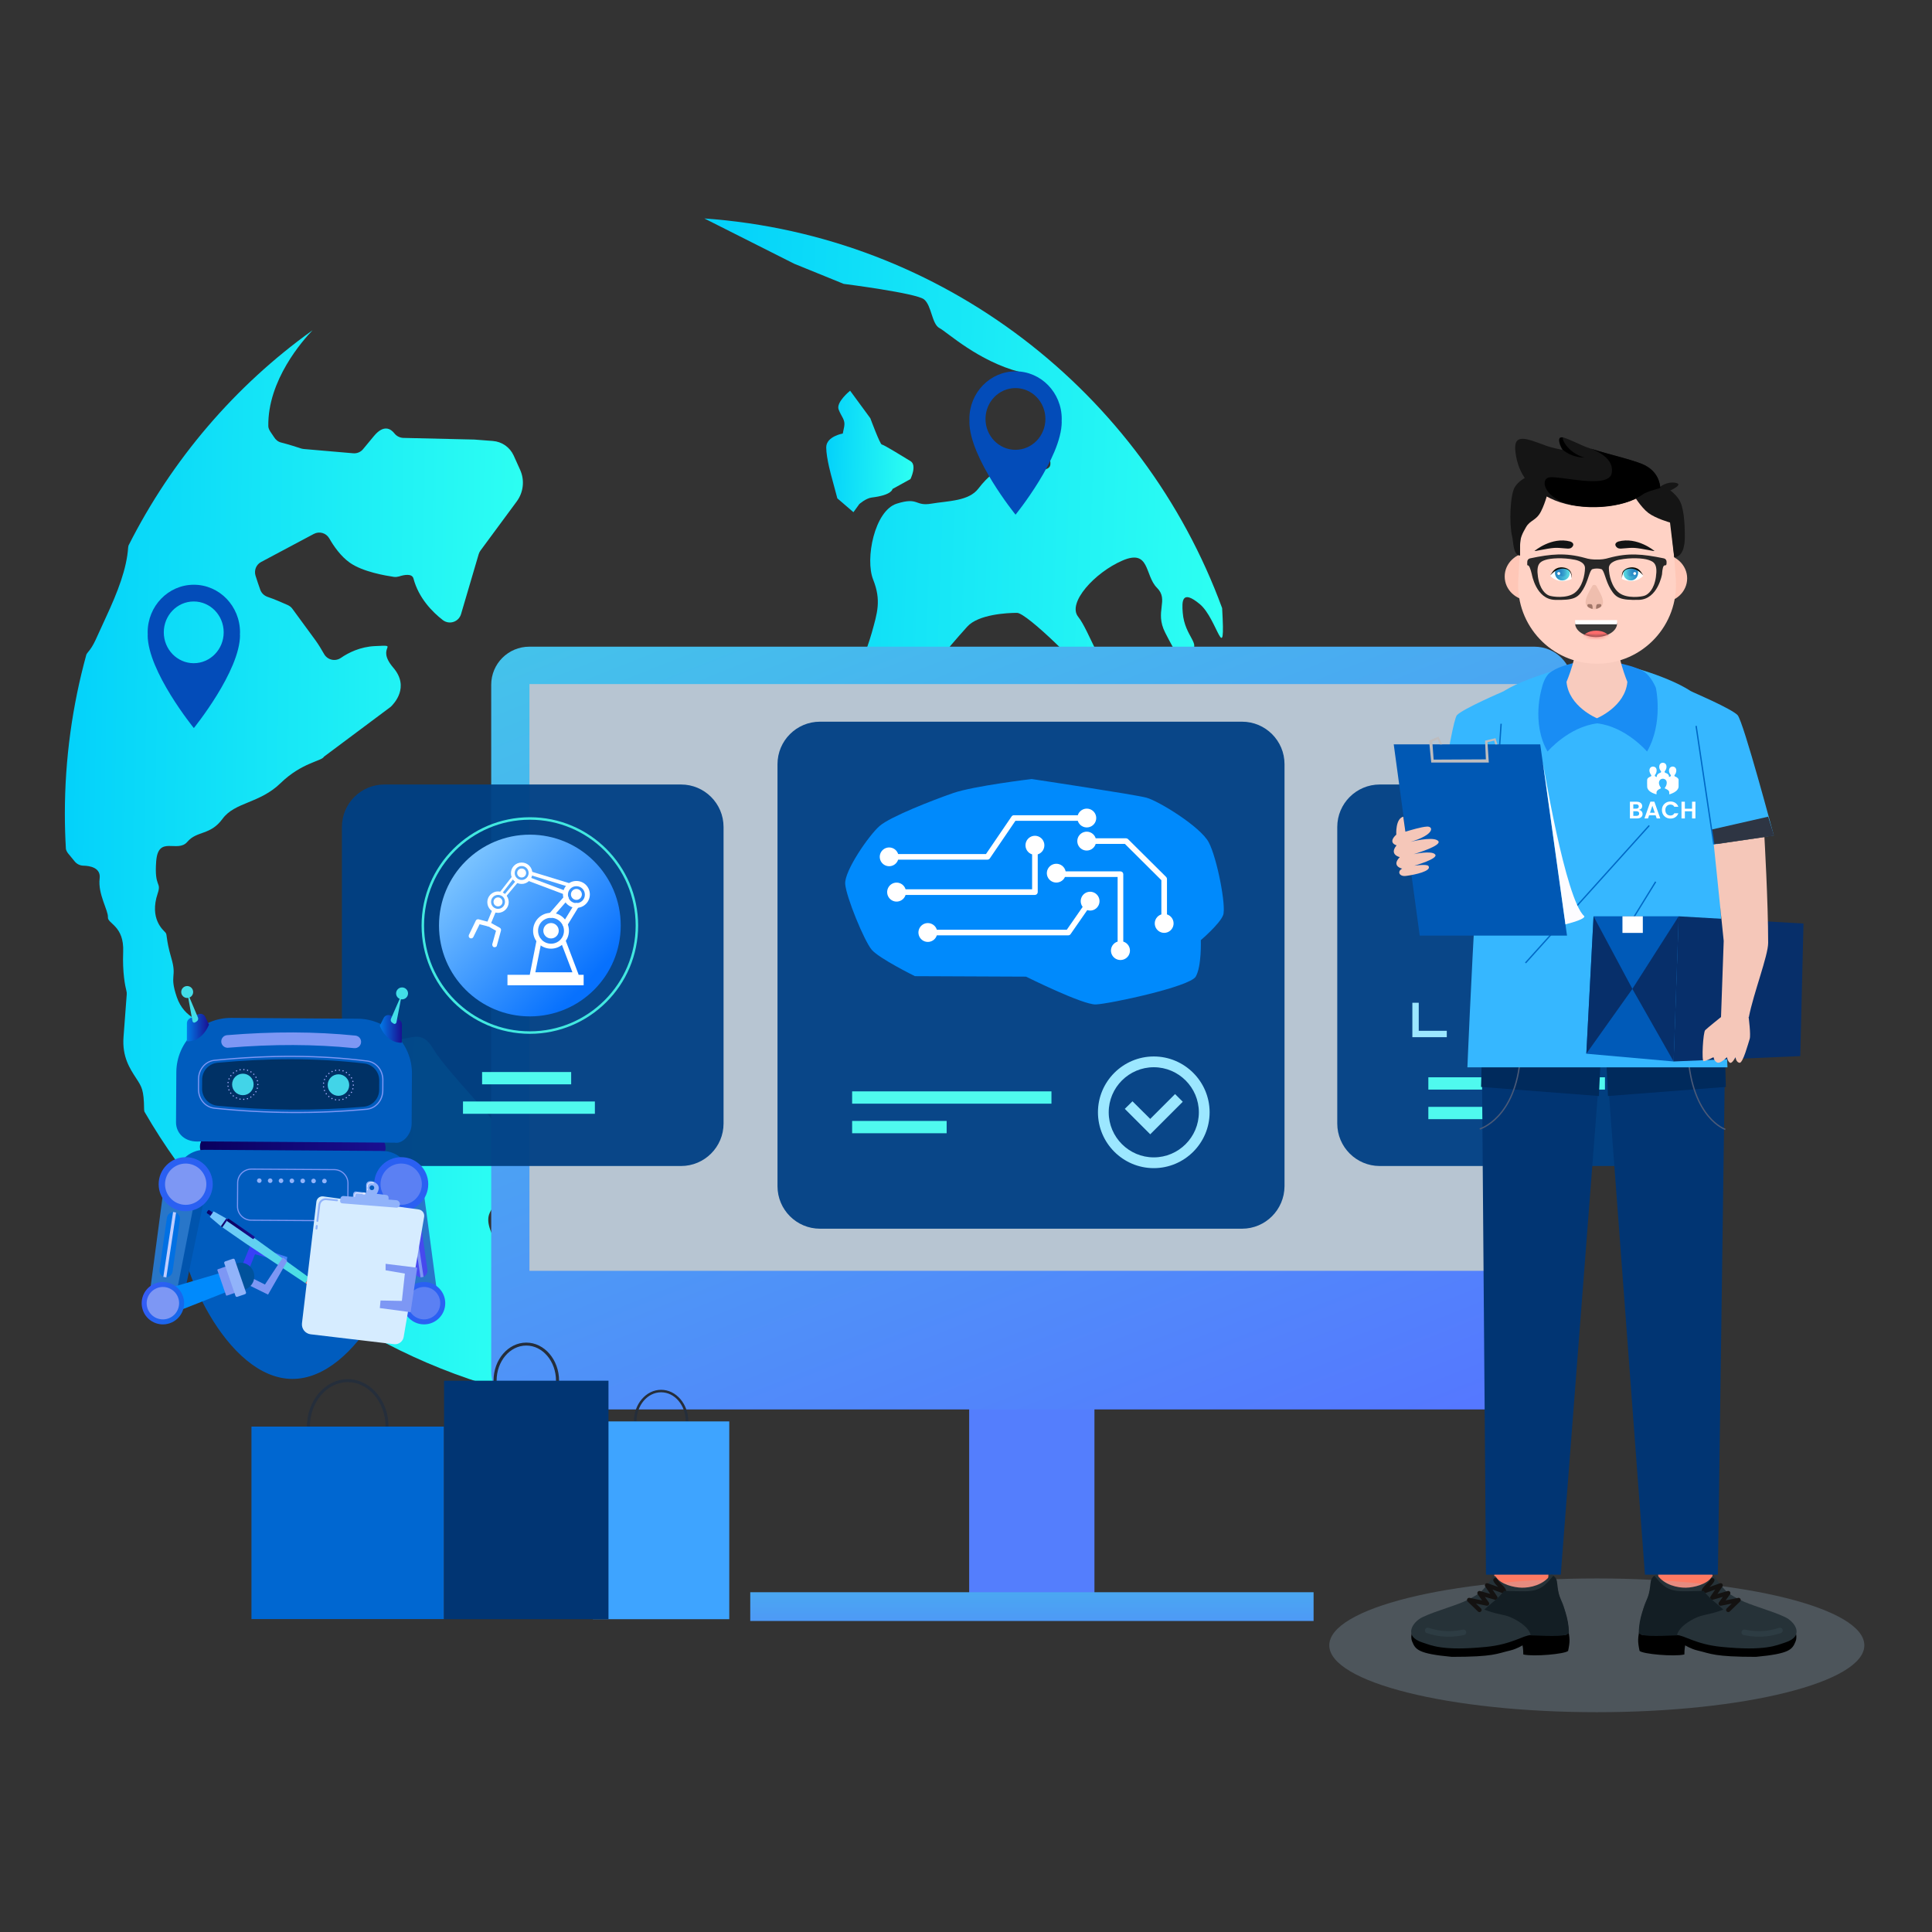
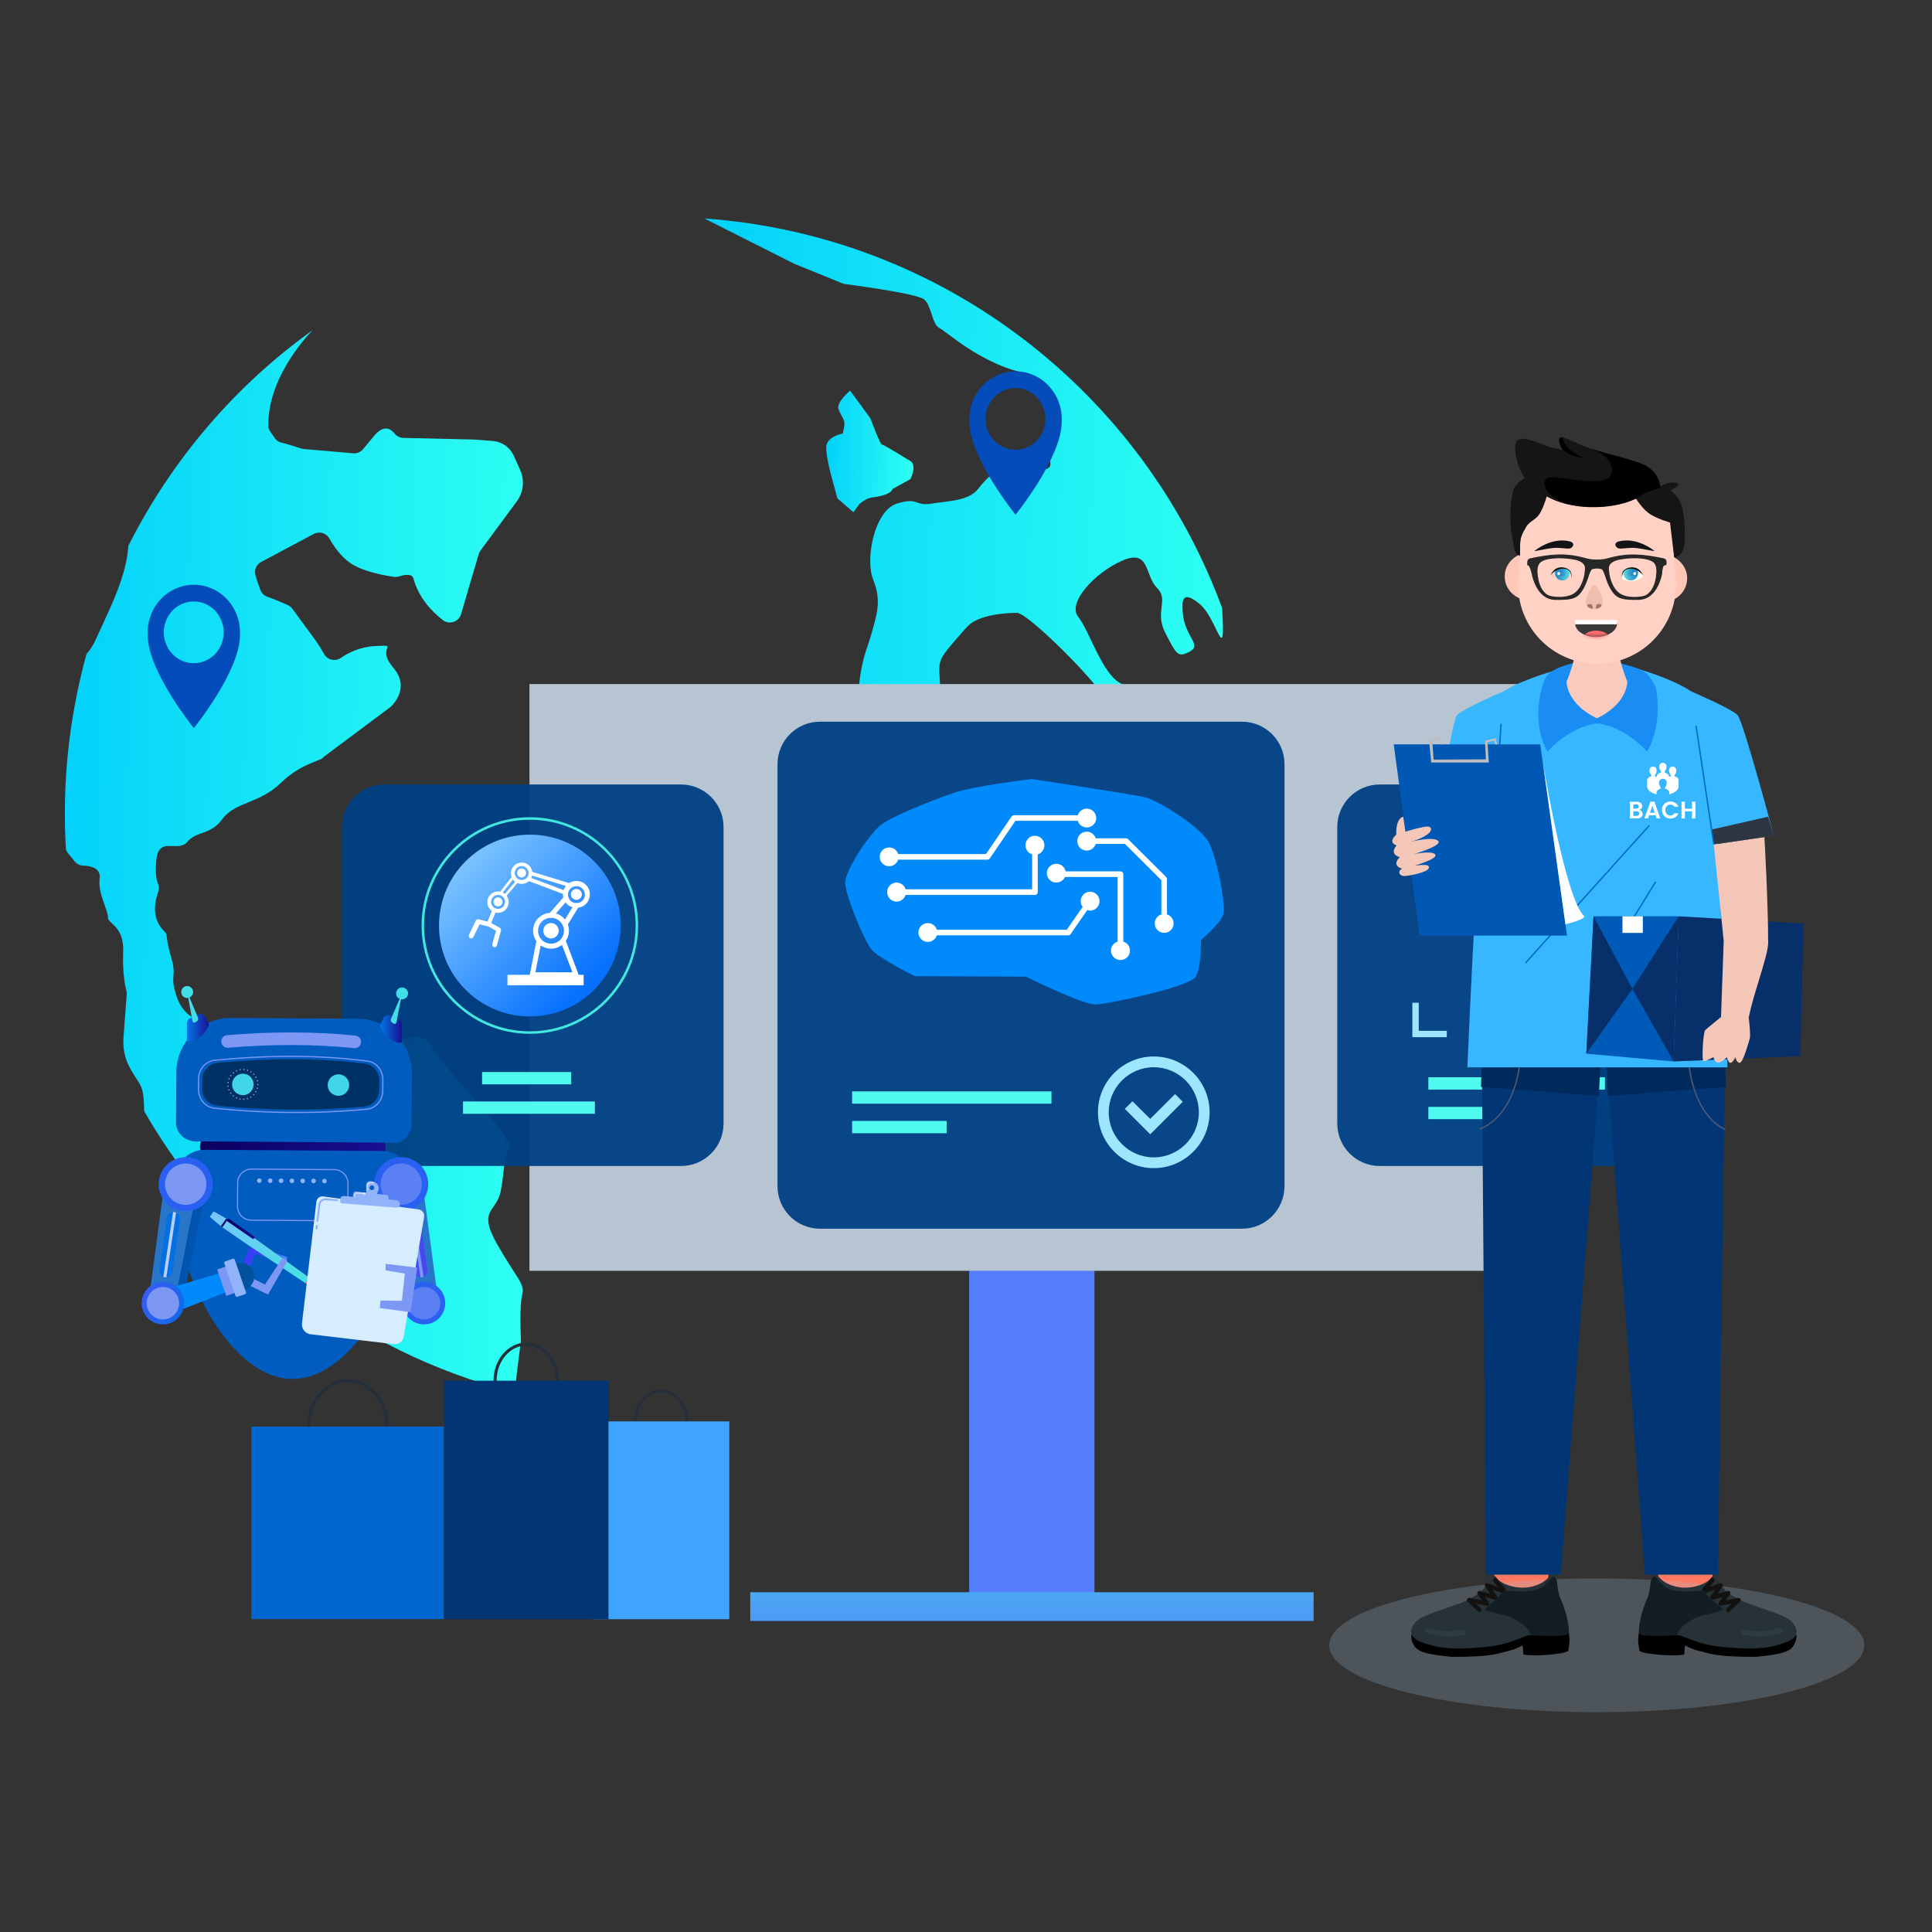
<svg xmlns="http://www.w3.org/2000/svg" width="566" height="566" viewBox="0 0 566 566" fill="none">
  <rect x="0" y="0" width="566" height="566" fill="#333333" stroke="none" />
  <path d="M246.903 127.006C246.903 127.006 242.051 127.838 242.051 131.061C242.051 134.284 243.68 139.933 243.68 139.933L245.308 145.998L250.022 150.053L251.754 147.661C251.754 147.661 253.661 145.963 255.393 145.755C261.423 145.027 261.458 143.26 261.458 143.26L266.726 140.349C266.726 140.349 268.736 136.294 266.726 135.081C264.716 133.868 258.859 130.229 258.339 130.229C257.819 130.229 254.977 122.536 254.977 122.536L249.051 114.461C249.051 114.461 244.858 117.823 245.69 119.971C246.487 122.12 247.7 122.952 247.319 124.962C246.903 127.006 246.903 127.006 246.903 127.006Z" fill="url(#paint0_linear_994_439)" />
  <path d="M367.466 217.18C364.728 218.809 362.164 219.883 357.52 221.338C345.321 225.081 341.925 226.433 328.374 228.789C314.824 231.181 299.922 225.047 288.035 232.532C276.182 239.983 274.034 240.226 274.034 240.226L268.281 241.37C268.281 241.37 252.755 238.909 250.225 241.266C248.007 243.31 250.78 241.37 240.625 253.568C230.471 265.767 233.902 260.708 230.471 265.767C222.951 276.823 220.975 271.867 223.679 282.021C226.382 292.175 237.922 301.671 237.922 301.671C237.922 301.671 255.527 303.022 258.924 304.374C262.32 305.726 287.376 307.424 287.376 307.424C287.376 307.424 305.328 333.173 308.724 338.614C312.121 344.02 312.363 349.773 314.824 359.616C315.24 361.244 315.551 362.596 315.829 363.74C348.475 331.995 368.748 287.566 368.748 238.424C368.748 231.215 368.298 224.146 367.466 217.18Z" fill="url(#paint1_linear_994_439)" />
  <path d="M325.183 215.966C326.812 219.605 328.025 207.06 332.876 206.644C337.728 206.228 333.292 203.005 328.025 200.025C322.757 197.044 319.118 184.741 315.86 180.687C312.603 176.632 320.712 167.725 328.822 164.225C336.931 160.725 335.302 168.557 338.941 172.196C342.58 175.835 338.144 179.092 341.367 185.365C344.625 191.638 345.006 192.851 348.61 190.841C352.214 188.831 347.051 186.543 346.496 179.508C346.219 176.112 346.219 172.612 351.487 176.978C356.65 181.241 359.076 196.247 358.037 178.157C334.852 115.014 276.283 68.956 206.348 64L232.686 77.273L247.172 83.165C247.172 83.165 268.451 85.868 270.704 87.705C272.956 89.507 272.956 94.948 275.244 96.126C277.496 97.304 286.541 105.795 298.775 108.983C305.949 110.855 308.583 118.479 309.553 124.44C307.162 125.653 306.053 129.188 306.053 130.505C306.053 132.134 308.063 134.144 307.682 136.292C307.266 138.406 301.998 137.817 298.359 136.777C294.72 135.772 296.73 136.604 294.72 136.777C292.71 136.985 289.453 139.411 286.611 143.154C283.769 146.862 277.704 146.724 272.818 147.555C267.966 148.387 269.179 145.511 262.698 147.555C256.218 149.6 253.376 163.74 255.802 169.805C258.228 175.904 257.015 179.543 255.386 185.4C253.757 191.291 251.504 193.821 250.95 211.565C250.014 241.126 263.114 228.962 271.224 230.21C279.333 231.423 278.12 227.368 279.714 224.11C281.343 220.853 276.075 212.362 275.659 204.668C275.244 196.975 274.828 195.346 275.659 193.267C276.457 191.187 280.13 187.236 283.353 183.598C286.611 179.959 295.101 179.543 297.943 179.543C300.785 179.543 317.385 195.762 322.653 203.04C328.025 210.283 323.554 212.327 325.183 215.966Z" fill="url(#paint2_linear_994_439)" />
  <path d="M37.645 159.824C37.61 159.997 37.576 160.205 37.541 160.413C37.125 166.582 34.526 173.34 31.026 180.86C28.149 187.029 27.56 189.004 25.758 191.083C25.585 191.291 25.446 191.499 25.307 191.742C21.218 206.609 19 222.239 19 238.423C19 241.889 19.104 245.32 19.312 248.751C19.451 249.236 19.659 249.652 19.97 250.033L21.876 252.355C22.5 253.118 23.401 253.568 24.372 253.603C26.347 253.637 29.605 254.192 29.189 257.38C28.634 261.92 31.753 266.737 31.615 268.713C31.476 270.653 36.397 271.173 36.085 278.867C35.843 284.966 36.675 288.883 37.021 290.234C37.125 290.615 37.16 290.962 37.125 291.343C36.986 293.18 36.571 298.933 36.189 303.785C35.739 309.641 38.095 313.107 39.863 315.845C41.526 318.409 42.15 319.206 42.219 324.994C42.219 325.237 42.254 325.479 42.323 325.687C65.474 365.819 104.15 395.9 150.103 407.787C150.693 406.609 151.108 405.361 151.178 404.495V404.46C151.316 402.762 152.356 394.791 152.564 393.162C152.599 392.954 152.599 392.781 152.599 392.573C152.529 390.875 152.183 382.211 152.98 379.3C153.881 376.111 151.386 374.621 145.563 364.363C139.776 354.105 145.598 355.214 146.742 348.733C147.885 342.287 147.4 340.277 148.994 336.465C150.589 332.653 148.994 336.465 147.92 333.103C146.846 329.742 130.835 313.904 126.953 307.319C123.072 300.7 119.883 305.483 114.061 304.374C108.239 303.299 114.061 304.374 100.927 302.537C94.342 301.636 94.065 303.438 91.881 303.057C89.005 302.537 86.579 303.611 82.039 302.329C77.465 301.012 71.088 307.839 67.31 305.691C63.533 303.577 63.048 302.364 61.349 300.769C59.617 299.175 54.037 298.69 51.785 292.071C49.532 285.452 51.923 286.491 50.19 280.669C48.492 274.812 49.081 273.876 48.458 273.183C47.868 272.49 43.675 269.233 46.205 261.712C47.383 258.212 45.165 260.153 45.754 252.355C46.343 244.558 51.992 249.999 54.869 246.637C57.745 243.275 61.557 244.835 65.196 239.879C68.835 234.923 76.009 235.443 82.212 229.413C88.416 223.383 94.342 222.967 94.897 221.685L114.2 207.268C114.304 207.198 114.373 207.129 114.477 207.06C115.378 206.193 120.126 201.307 115.205 195.589C109.799 189.281 117.665 188.9 109.799 189.281C105.536 189.489 102.105 191.187 99.852 192.747C98.224 193.856 95.971 193.371 94.966 191.638C94.203 190.286 93.302 188.796 92.471 187.653C90.842 185.4 87.064 180.236 85.643 178.33C85.297 177.845 84.812 177.498 84.292 177.256C82.906 176.632 80.098 175.419 78.4 174.864C77.395 174.518 76.598 173.755 76.252 172.785C75.766 171.399 75.281 170.013 74.865 168.661C74.38 167.102 75.039 165.403 76.494 164.641L91.916 156.428C93.545 155.561 95.52 156.116 96.456 157.71C97.738 159.962 99.818 162.977 102.486 164.849C106.298 167.552 113.091 168.661 115.413 169.008C115.933 169.077 116.418 169.008 116.938 168.869C118.185 168.453 120.715 167.864 121.131 169.493C122.656 175.211 126.641 179.266 129.726 181.657C131.632 183.113 134.37 182.212 135.063 179.924L140.226 162.388C140.33 162.007 140.504 161.661 140.746 161.314L151.386 146.897C153.361 144.229 153.742 140.694 152.391 137.679L150.485 133.451C149.376 131.025 147.054 129.396 144.385 129.188L138.944 128.772L118.151 128.287C117.146 128.252 116.175 127.767 115.551 126.97C114.512 125.653 112.467 124.232 109.556 127.732L106.368 131.579C105.674 132.446 104.565 132.896 103.456 132.792L89.04 131.545C88.797 131.51 88.52 131.475 88.277 131.406C87.272 131.059 84.292 130.124 82.351 129.638C81.485 129.431 80.757 128.841 80.272 128.044C79.683 127.074 78.643 125.965 78.608 124.891C78.366 111.375 88.728 99.696 91.57 96.75C68.904 112.969 50.329 134.664 37.645 159.824Z" fill="url(#paint3_linear_994_439)" />
  <path d="M70.317 185.25C70.317 177.547 64.261 171.305 56.787 171.305C49.314 171.305 43.258 177.547 43.258 185.25C43.258 185.524 43.258 185.767 43.287 186.042H43.258C43.258 196.668 56.787 213.293 56.787 213.293C56.787 213.293 70.317 196.637 70.317 186.042H70.287C70.287 185.767 70.317 185.524 70.317 185.25ZM56.758 194.293C51.913 194.293 47.984 190.243 47.984 185.25C47.984 180.256 51.913 176.207 56.758 176.207C61.602 176.207 65.531 180.256 65.531 185.25C65.531 190.243 61.602 194.293 56.758 194.293Z" fill="#034CB9" />
  <path d="M311.047 122.734C311.047 115.031 304.991 108.789 297.518 108.789C290.044 108.789 283.988 115.031 283.988 122.734C283.988 123.008 283.988 123.252 284.018 123.526H283.988C283.988 134.152 297.518 150.777 297.518 150.777C297.518 150.777 311.047 134.122 311.047 123.526H311.018C311.018 123.252 311.047 123.008 311.047 122.734ZM297.488 131.777C292.644 131.777 288.715 127.728 288.715 122.734C288.715 117.741 292.644 113.691 297.488 113.691C302.333 113.691 306.262 117.741 306.262 122.734C306.262 127.728 302.333 131.777 297.488 131.777Z" fill="#034CB9" />
  <path d="M283.928 470.688H320.629V359.269H283.928V470.688Z" fill="#547EFD" />
-   <path d="M155.065 412.915H449.537C455.706 412.915 460.696 407.924 460.696 401.755V200.612C460.696 194.444 455.706 189.453 449.537 189.453H155.065C148.897 189.453 143.906 194.444 143.906 200.612V401.79C143.906 407.924 148.897 412.915 155.065 412.915Z" fill="url(#paint4_linear_994_439)" />
  <path d="M155.109 372.301L448.922 372.301V200.407L155.109 200.407V372.301Z" fill="#B7C5D2" />
  <path d="M384.828 466.461H219.797V474.882H384.828V466.461Z" fill="url(#paint5_linear_994_439)" />
  <path d="M167.842 353.934C167.808 353.934 167.808 353.934 167.842 353.934C167.877 353.968 167.877 353.968 167.842 353.934Z" fill="#323657" />
  <path opacity="0.95" d="M491.09 341.594H404.207C397.345 341.594 391.766 336.014 391.766 329.152V242.27C391.766 235.408 397.345 229.828 404.207 229.828H491.09C497.951 229.828 503.531 235.408 503.531 242.27V329.152C503.496 336.014 497.951 341.594 491.09 341.594Z" fill="#004085" />
  <path d="M437.797 266.842C436.445 266.842 435.197 266.599 434.054 266.148C432.91 265.698 431.905 265.074 431.073 264.277C430.242 263.48 429.548 262.579 429.063 261.505C428.578 260.465 428.301 259.321 428.301 258.074C428.301 256.895 428.543 255.752 429.063 254.677C429.548 253.603 430.242 252.702 431.073 251.905C431.905 251.142 432.91 250.519 434.054 250.068C435.197 249.618 436.445 249.375 437.797 249.375C439.113 249.375 440.326 249.618 441.505 250.068C442.683 250.519 443.688 251.142 444.52 251.905C445.352 252.667 446.045 253.603 446.53 254.677C447.015 255.752 447.292 256.895 447.292 258.074C447.292 259.287 447.05 260.43 446.53 261.505C446.045 262.544 445.352 263.48 444.52 264.277C443.688 265.074 442.683 265.698 441.505 266.148C440.326 266.599 439.079 266.842 437.797 266.842ZM431.524 288.086L447.743 269.164L462.679 249.514L466.18 252.633L450.481 271.208L435.024 291.205L431.524 288.086ZM437.797 262.995C438.386 262.995 438.905 262.856 439.391 262.579C439.876 262.302 440.292 261.955 440.673 261.505C441.054 261.054 441.366 260.534 441.574 259.945C441.782 259.356 441.886 258.732 441.886 258.074C441.886 256.722 441.47 255.578 440.673 254.643C439.876 253.707 438.906 253.222 437.797 253.222C437.207 253.222 436.688 253.36 436.202 253.638C435.717 253.915 435.301 254.261 434.92 254.712C434.539 255.163 434.227 255.648 434.019 256.237C433.811 256.826 433.707 257.415 433.707 258.074C433.707 259.425 434.123 260.569 434.92 261.539C435.717 262.51 436.653 262.995 437.797 262.995ZM459.976 291.378C458.625 291.378 457.377 291.135 456.233 290.685C455.09 290.234 454.085 289.611 453.253 288.848C452.421 288.086 451.728 287.185 451.243 286.11C450.758 285.071 450.481 283.927 450.481 282.679C450.481 281.466 450.723 280.323 451.243 279.248C451.728 278.209 452.421 277.273 453.253 276.476C454.085 275.679 455.09 275.055 456.233 274.605C457.377 274.154 458.625 273.911 459.976 273.911C461.328 273.911 462.576 274.154 463.719 274.605C464.863 275.055 465.868 275.679 466.734 276.476C467.601 277.273 468.259 278.174 468.744 279.248C469.229 280.288 469.472 281.432 469.472 282.679C469.472 283.892 469.229 285.036 468.744 286.11C468.259 287.15 467.601 288.086 466.734 288.848C465.868 289.611 464.863 290.234 463.719 290.685C462.541 291.135 461.293 291.378 459.976 291.378ZM459.976 287.531C460.565 287.531 461.085 287.393 461.57 287.115C462.056 286.838 462.472 286.491 462.853 286.041C463.234 285.59 463.546 285.105 463.754 284.516C463.962 283.927 464.066 283.338 464.066 282.679C464.066 281.986 463.962 281.362 463.719 280.739C463.477 280.149 463.199 279.63 462.818 279.179C462.437 278.729 462.021 278.382 461.536 278.139C461.051 277.897 460.531 277.758 459.976 277.758C459.387 277.758 458.867 277.897 458.382 278.174C457.897 278.451 457.481 278.798 457.1 279.248C456.719 279.699 456.407 280.219 456.199 280.808C455.991 281.397 455.887 282.021 455.887 282.679C455.887 284.031 456.303 285.175 457.1 286.11C457.897 287.046 458.867 287.531 459.976 287.531Z" fill="#9CE7FF" />
  <path d="M423.851 303.854H413.766V293.77H415.637V301.983H423.851V303.854Z" fill="#9CE7FF" />
  <path d="M483.944 303.854H473.859V301.983H482.108V293.77H483.944V303.854Z" fill="#9CE7FF" />
  <path d="M415.637 251.866H413.766V241.781H423.851V243.618H415.637V251.866Z" fill="#9CE7FF" />
  <path d="M483.944 251.866H482.108V243.618H473.859V241.781H483.944V251.866Z" fill="#9CE7FF" />
  <path opacity="0.95" d="M112.613 229.828H199.53C206.392 229.828 211.972 235.408 211.972 242.27V329.152C211.972 336.014 206.392 341.594 199.53 341.594H112.613C105.751 341.594 100.172 336.014 100.172 329.152V242.27C100.172 235.373 105.751 229.828 112.613 229.828Z" fill="#004085" />
  <path d="M155.228 302.866C137.725 302.866 123.504 288.645 123.504 271.142C123.504 253.639 137.725 239.418 155.228 239.418C172.731 239.418 186.952 253.639 186.952 271.142C186.952 288.645 172.731 302.866 155.228 302.866ZM155.228 240.147C138.163 240.147 124.233 254.077 124.233 271.142C124.233 288.208 138.163 302.137 155.228 302.137C172.293 302.137 186.223 288.208 186.223 271.142C186.223 254.004 172.293 240.147 155.228 240.147Z" fill="#42E8E0" />
  <path d="M155.228 297.762C169.93 297.762 181.848 285.844 181.848 271.143C181.848 256.441 169.93 244.523 155.228 244.523C140.527 244.523 128.609 256.441 128.609 271.143C128.609 285.844 140.527 297.762 155.228 297.762Z" fill="url(#paint6_linear_994_439)" />
  <path d="M161.427 277.924C158.51 277.924 156.176 275.59 156.176 272.673C156.176 269.756 158.51 267.422 161.427 267.422C164.344 267.422 166.678 269.756 166.678 272.673C166.678 275.59 164.271 277.924 161.427 277.924ZM161.427 268.88C159.312 268.88 157.634 270.558 157.634 272.673C157.634 274.788 159.312 276.465 161.427 276.465C163.542 276.465 165.219 274.788 165.219 272.673C165.219 270.558 163.469 268.88 161.427 268.88Z" fill="white" />
  <path fill-rule="evenodd" clip-rule="evenodd" d="M163.69 272.671C163.69 273.911 162.669 274.932 161.429 274.932C160.189 274.932 159.168 273.911 159.168 272.671C159.168 271.431 160.189 270.41 161.429 270.41C162.669 270.41 163.69 271.431 163.69 272.671Z" fill="white" />
  <path d="M168.864 265.966C166.676 265.966 164.926 264.216 164.926 262.028C164.926 259.84 166.676 258.09 168.864 258.09C171.052 258.09 172.802 259.84 172.802 262.028C172.802 264.216 171.052 265.966 168.864 265.966ZM168.864 259.621C167.478 259.621 166.384 260.715 166.384 262.101C166.384 263.487 167.478 264.581 168.864 264.581C170.25 264.581 171.344 263.487 171.344 262.101C171.344 260.715 170.25 259.621 168.864 259.621Z" fill="white" />
  <path fill-rule="evenodd" clip-rule="evenodd" d="M170.467 262.026C170.467 262.901 169.737 263.631 168.862 263.631C167.987 263.631 167.258 262.901 167.258 262.026C167.258 261.151 167.987 260.422 168.862 260.422C169.737 260.422 170.467 261.151 170.467 262.026Z" fill="white" />
  <path d="M152.823 258.963C151.073 258.963 149.688 257.578 149.688 255.827C149.688 254.077 151.073 252.691 152.823 252.691C154.574 252.691 155.959 254.077 155.959 255.827C155.959 257.505 154.574 258.963 152.823 258.963ZM152.823 253.712C151.657 253.712 150.781 254.66 150.781 255.754C150.781 256.921 151.73 257.796 152.823 257.796C153.99 257.796 154.865 256.848 154.865 255.754C154.865 254.66 153.99 253.712 152.823 253.712Z" fill="white" />
  <path fill-rule="evenodd" clip-rule="evenodd" d="M154.133 255.758C154.133 256.487 153.55 257.071 152.821 257.071C152.091 257.071 151.508 256.487 151.508 255.758C151.508 255.029 152.091 254.445 152.821 254.445C153.55 254.445 154.133 255.029 154.133 255.758Z" fill="white" />
  <path d="M145.898 267.424C144.147 267.424 142.762 266.039 142.762 264.288C142.762 262.538 144.22 261.152 145.898 261.152C147.648 261.152 149.034 262.538 149.034 264.288C149.034 265.966 147.648 267.424 145.898 267.424ZM145.898 262.173C144.731 262.173 143.856 263.121 143.856 264.215C143.856 265.382 144.804 266.257 145.898 266.257C147.065 266.257 147.94 265.309 147.94 264.215C147.94 263.049 147.065 262.173 145.898 262.173Z" fill="white" />
  <path fill-rule="evenodd" clip-rule="evenodd" d="M147.207 264.215C147.207 264.944 146.624 265.528 145.895 265.528C145.165 265.528 144.582 264.944 144.582 264.215C144.582 263.486 145.165 262.902 145.895 262.902C146.624 262.902 147.207 263.486 147.207 264.215Z" fill="white" />
  <path d="M168.793 286.305H155.957C155.738 286.305 155.52 286.232 155.374 286.013C155.228 285.867 155.155 285.649 155.228 285.43L157.197 275.438C157.27 275.074 157.634 274.782 158.072 274.855C158.437 274.928 158.728 275.293 158.656 275.73L156.832 284.846H167.699L164.271 275.876C164.125 275.511 164.344 275.074 164.709 274.928C165.073 274.782 165.511 275.001 165.657 275.366L169.449 285.357C169.522 285.576 169.522 285.867 169.376 286.013C169.23 286.232 169.011 286.305 168.793 286.305Z" fill="white" />
  <path d="M170.984 285.582H148.668V288.645H170.984V285.582Z" fill="white" />
  <path d="M161.425 268.882C161.28 268.882 161.061 268.809 160.915 268.736C160.623 268.445 160.55 268.007 160.842 267.715L165.291 262.61C165.582 262.318 166.02 262.246 166.312 262.537C166.603 262.829 166.676 263.267 166.385 263.558L161.936 268.663C161.79 268.809 161.571 268.882 161.425 268.882Z" fill="white" />
  <path d="M165.515 271.433C165.369 271.433 165.223 271.433 165.15 271.36C164.786 271.141 164.713 270.704 164.932 270.339L168.286 264.869C168.505 264.505 168.943 264.432 169.307 264.65C169.672 264.869 169.745 265.307 169.526 265.671L166.171 271.141C165.953 271.36 165.734 271.433 165.515 271.433Z" fill="white" />
  <path d="M167.12 259.91C167.047 259.91 167.047 259.91 166.974 259.91L155.305 256.336C155.013 256.264 154.868 255.972 154.94 255.68C155.013 255.388 155.305 255.243 155.597 255.315L167.265 258.889C167.557 258.962 167.703 259.254 167.63 259.545C167.557 259.764 167.338 259.91 167.12 259.91Z" fill="white" />
  <path d="M165.731 262.1C165.658 262.1 165.585 262.1 165.512 262.1L154.646 258.016C154.354 257.943 154.208 257.578 154.354 257.286C154.427 256.995 154.792 256.849 155.083 256.995L165.95 261.079C166.242 261.152 166.387 261.516 166.242 261.808C166.169 261.954 165.95 262.1 165.731 262.1Z" fill="white" />
  <path d="M146.625 262.095C146.552 262.095 146.479 262.095 146.406 262.022C146.26 261.876 146.188 261.657 146.333 261.511L150.126 256.625C150.272 256.479 150.49 256.406 150.636 256.552C150.782 256.698 150.855 256.917 150.709 257.063L146.917 261.949C146.844 262.022 146.771 262.095 146.625 262.095Z" fill="white" />
  <path d="M147.863 262.899C147.79 262.899 147.717 262.899 147.644 262.826C147.498 262.68 147.498 262.461 147.571 262.316L151.291 257.867C151.437 257.721 151.655 257.721 151.801 257.794C151.947 257.94 151.947 258.159 151.874 258.305L148.155 262.753C148.082 262.826 147.936 262.899 147.863 262.899Z" fill="white" />
  <path d="M143.129 271.361C143.056 271.361 142.984 271.361 142.911 271.361C142.619 271.288 142.473 270.923 142.546 270.631L144.15 266.766C144.223 266.474 144.588 266.328 144.88 266.401C145.171 266.474 145.317 266.839 145.244 267.131L143.64 270.996C143.567 271.215 143.348 271.361 143.129 271.361Z" fill="white" />
  <path d="M144.949 277.484C144.876 277.484 144.803 277.484 144.73 277.484C144.366 277.411 144.147 276.973 144.22 276.608L145.314 272.67L143.126 271.43L140.5 270.774L138.677 274.493C138.531 274.858 138.094 275.004 137.729 274.858C137.364 274.712 137.219 274.275 137.364 273.91L139.406 269.68C139.552 269.388 139.917 269.243 140.209 269.315L143.491 270.191C143.563 270.191 143.636 270.264 143.636 270.264L146.408 271.795C146.699 271.941 146.845 272.306 146.772 272.597L145.533 277.119C145.533 277.265 145.241 277.484 144.949 277.484Z" fill="white" />
  <path d="M470.191 315.602H418.449V319.206H470.191V315.602Z" fill="#4FF9EE" />
  <path d="M453.868 324.266H418.449V327.87H453.868V324.266Z" fill="#4FF9EE" />
  <path d="M167.33 314.062H141.234V317.667H167.33V314.062Z" fill="#4FF9EE" />
  <path d="M174.278 322.691H135.637V326.296H174.278V322.691Z" fill="#4FF9EE" />
  <path opacity="0.95" d="M363.871 359.961H240.219C233.357 359.961 227.777 354.382 227.777 347.52V223.867C227.777 217.005 233.357 211.426 240.219 211.426H363.871C370.733 211.426 376.313 217.005 376.313 223.867V347.52C376.278 354.382 370.733 359.961 363.871 359.961Z" fill="#004085" />
  <path d="M300.594 286.119C300.594 286.119 317.202 294.398 321.022 294.266C324.842 294.135 348.53 289.106 350.295 286.119C352.061 283.132 351.797 275.42 351.797 275.42C351.797 275.42 357.374 270.663 358.331 268.088C359.288 265.512 356.557 251.373 354.107 246.756C351.657 242.139 339.372 234.634 335.857 233.687C332.342 232.741 302.244 228.223 302.244 228.223C302.244 228.223 285.223 230.255 279.233 232.338C273.243 234.42 260.818 239.251 257.691 241.975C254.564 244.699 247.337 255.142 247.609 258.953C247.881 262.763 253.195 275.659 255.373 278.235C257.551 280.811 268.037 285.979 268.037 285.979L300.594 286.119Z" fill="#008AFC" />
  <path d="M340.235 267.882V257.856L329.557 247.236H320.997C320.801 247.868 320.385 248.409 319.826 248.76C319.266 249.111 318.6 249.249 317.947 249.149C317.295 249.05 316.699 248.719 316.269 248.217C315.839 247.715 315.603 247.075 315.603 246.413C315.603 245.751 315.839 245.111 316.269 244.609C316.699 244.107 317.295 243.776 317.947 243.676C318.6 243.576 319.266 243.715 319.826 244.066C320.385 244.416 320.801 244.957 320.997 245.589H329.885C329.993 245.588 330.1 245.609 330.201 245.65C330.301 245.691 330.392 245.751 330.468 245.828L341.64 256.925C341.716 257.002 341.776 257.093 341.817 257.193C341.858 257.294 341.878 257.401 341.878 257.51V267.882C342.508 268.079 343.047 268.496 343.397 269.057C343.747 269.618 343.884 270.287 343.785 270.941C343.686 271.596 343.356 272.193 342.855 272.624C342.355 273.055 341.716 273.293 341.056 273.293C340.396 273.293 339.758 273.055 339.258 272.624C338.757 272.193 338.427 271.596 338.328 270.941C338.229 270.287 338.366 269.618 338.716 269.057C339.066 268.496 339.605 268.079 340.235 267.882Z" fill="white" />
  <path d="M260.495 248.272C261.082 248.272 261.653 248.459 262.125 248.806C262.598 249.152 262.947 249.641 263.12 250.199H288.857L296.356 239.191C296.431 239.08 296.533 238.989 296.652 238.926C296.771 238.863 296.904 238.83 297.039 238.83H315.747C315.944 238.201 316.36 237.663 316.921 237.314C317.482 236.964 318.149 236.827 318.803 236.926C319.457 237.025 320.053 237.355 320.484 237.854C320.915 238.354 321.152 238.992 321.152 239.651C321.152 240.31 320.915 240.947 320.484 241.447C320.053 241.947 319.457 242.276 318.803 242.375C318.149 242.475 317.482 242.337 316.921 241.988C316.36 241.638 315.944 241.1 315.747 240.471H297.475L289.977 251.487C289.9 251.597 289.798 251.686 289.679 251.748C289.56 251.809 289.428 251.841 289.294 251.84H263.12C262.968 252.325 262.684 252.758 262.299 253.092C261.915 253.426 261.444 253.647 260.941 253.73C260.438 253.814 259.922 253.756 259.449 253.565C258.977 253.373 258.567 253.054 258.265 252.645C257.964 252.235 257.782 251.749 257.741 251.243C257.699 250.736 257.8 250.228 258.031 249.775C258.262 249.322 258.615 248.941 259.05 248.676C259.485 248.41 259.985 248.271 260.495 248.272Z" fill="white" />
  <path d="M262.635 258.569C263.229 258.56 263.809 258.746 264.288 259.097C264.768 259.449 265.122 259.948 265.296 260.52H302.369V250.3C301.737 250.102 301.197 249.681 300.846 249.116C300.495 248.55 300.357 247.877 300.456 247.217C300.556 246.558 300.887 245.956 301.389 245.521C301.891 245.087 302.531 244.848 303.193 244.848C303.855 244.848 304.495 245.087 304.997 245.521C305.499 245.956 305.83 246.558 305.929 247.217C306.029 247.877 305.891 248.55 305.54 249.116C305.189 249.681 304.649 250.102 304.017 250.3V261.35C304.017 261.57 303.93 261.781 303.775 261.937C303.621 262.093 303.411 262.18 303.193 262.18H265.296C265.144 262.671 264.86 263.11 264.474 263.448C264.089 263.785 263.619 264.009 263.115 264.093C262.612 264.178 262.095 264.12 261.622 263.926C261.149 263.732 260.739 263.409 260.437 262.994C260.135 262.58 259.953 262.089 259.912 261.576C259.87 261.063 259.971 260.549 260.202 260.09C260.433 259.631 260.786 259.246 261.222 258.978C261.657 258.709 262.158 258.568 262.668 258.569H262.635Z" fill="white" />
  <path d="M271.833 270.424C272.42 270.427 272.991 270.617 273.462 270.967C273.934 271.316 274.283 271.807 274.457 272.369H312.536L317.176 265.685C316.796 265.19 316.596 264.581 316.606 263.957C316.617 263.333 316.838 262.731 317.233 262.249C317.629 261.767 318.176 261.434 318.784 261.303C319.393 261.173 320.029 261.253 320.586 261.53C321.144 261.807 321.592 262.266 321.856 262.831C322.121 263.395 322.187 264.033 322.043 264.64C321.899 265.248 321.554 265.788 321.065 266.174C320.575 266.559 319.97 266.767 319.347 266.764C319.067 266.762 318.79 266.714 318.525 266.624L313.638 273.663C313.563 273.772 313.462 273.861 313.344 273.923C313.227 273.985 313.096 274.017 312.964 274.017H274.449C274.295 274.504 274.01 274.939 273.625 275.273C273.239 275.607 272.769 275.827 272.266 275.91C271.763 275.992 271.247 275.933 270.775 275.739C270.304 275.545 269.895 275.224 269.595 274.812C269.295 274.399 269.114 273.911 269.074 273.402C269.034 272.893 269.136 272.383 269.368 271.928C269.599 271.474 269.953 271.092 270.388 270.827C270.823 270.561 271.323 270.421 271.833 270.424Z" fill="white" />
  <path d="M327.419 275.846V256.926H311.995C311.724 257.527 311.246 258.012 310.646 258.294C310.046 258.575 309.365 258.634 308.725 258.461C308.084 258.287 307.528 257.892 307.157 257.346C306.785 256.801 306.622 256.142 306.698 255.488C306.774 254.834 307.083 254.228 307.57 253.781C308.057 253.334 308.689 253.074 309.352 253.049C310.015 253.024 310.665 253.235 311.185 253.644C311.705 254.054 312.06 254.634 312.186 255.28H328.249C328.469 255.28 328.68 255.367 328.835 255.521C328.991 255.676 329.078 255.885 329.078 256.103V275.846C329.714 276.043 330.258 276.459 330.611 277.019C330.965 277.58 331.104 278.247 331.003 278.901C330.903 279.554 330.57 280.15 330.065 280.581C329.559 281.012 328.915 281.249 328.249 281.249C327.582 281.249 326.938 281.012 326.433 280.581C325.927 280.15 325.594 279.554 325.494 278.901C325.394 278.247 325.533 277.58 325.886 277.019C326.239 276.459 326.783 276.043 327.419 275.846Z" fill="white" />
  <path d="M338.014 342.219C329.003 342.219 321.656 334.872 321.656 325.862C321.656 316.851 329.003 309.504 338.014 309.504C347.024 309.504 354.371 316.851 354.371 325.862C354.371 334.872 347.024 342.219 338.014 342.219ZM338.014 312.658C330.736 312.658 324.81 318.584 324.81 325.862C324.81 333.139 330.736 339.065 338.014 339.065C345.292 339.065 351.218 333.139 351.218 325.862C351.218 318.584 345.292 312.658 338.014 312.658Z" fill="#9CE7FF" />
  <path d="M336.971 332.303L329.52 324.852L331.772 322.634L336.971 327.797L344.248 320.52L346.501 322.772L336.971 332.303Z" fill="#9CE7FF" />
  <path d="M308.036 319.727H249.641V323.331H308.036V319.727Z" fill="#4FF9EE" />
  <path d="M277.331 328.391H249.641V331.995H277.331V328.391Z" fill="#4FF9EE" />
  <path d="M438.672 451.109L436.867 471.824H453.109L454.129 451.109H438.672Z" fill="#FE7A63" />
  <path d="M434.125 309.402L435.328 461.308H457.244L468.963 309.402H434.125Z" fill="#013573" />
  <path d="M434.126 309.402H468.964L468.415 321.093L433.891 318.426L434.126 309.402Z" fill="#002A5C" />
  <path d="M433.5 330.744C433.5 330.744 444.093 327.684 445.426 309.48" stroke="#4B5A78" stroke-width="0.392" stroke-miterlimit="10" />
  <path d="M500.739 451.109L502.622 471.824H486.301L485.281 451.109H500.739Z" fill="#FE7A63" />
  <path d="M505.369 309.402L503.273 461.308H481.902L470.531 309.402H505.369Z" fill="#013573" />
  <path d="M505.369 309.402H470.531L471.08 321.093L505.604 318.426L505.369 309.402Z" fill="#002A5C" />
  <path d="M505.467 330.865C505.467 330.865 495.734 327.71 494.508 308.945" stroke="#4B5A78" stroke-width="0.392" stroke-miterlimit="10" />
  <path d="M440.474 202.535C440.474 202.535 428.548 207.635 426.822 209.518C425.095 211.48 419.289 251.732 419.289 251.732L436.865 254.243L440.474 202.535Z" fill="#36B7FF" />
  <path d="M459.079 195.395C459.079 195.395 440.562 200.259 438.051 204.81C433.971 212.186 429.891 312.69 429.891 312.69H506.079C506.079 312.69 502.391 210.146 499.017 205.673C494.545 199.71 477.91 195.395 477.91 195.395H459.079Z" fill="#36B7FF" />
  <path d="M483.164 241.848L446.914 282.099" stroke="#0069C6" stroke-width="0.392" stroke-miterlimit="10" />
  <path d="M485.048 258.32L468.492 285.155" stroke="#0069C6" stroke-width="0.392" stroke-miterlimit="10" />
  <path d="M439.77 212.027L436.867 254.319" stroke="#0069C6" stroke-width="0.392" stroke-miterlimit="10" />
  <path d="M495.406 202.535C495.406 202.535 507.333 207.635 509.059 209.518C510.785 211.48 519.651 244.749 519.651 244.749L502.076 247.259L495.406 202.535Z" fill="#36B7FF" />
  <path d="M408.309 218.07L415.92 274.093H459.074L451.228 218.07H408.309Z" fill="#0058B4" />
  <path d="M414.16 250.243C414.16 250.243 419.417 249.066 420.437 250.321C421.536 251.577 414.317 253.617 414.317 253.617C414.317 253.617 418.005 253.067 418.476 253.695C419.574 255.186 414.474 256.284 411.963 256.598C409.923 256.912 409.217 255.264 410.786 254.48C410.786 254.48 407.491 253.774 410.08 251.106C410.08 251.106 406.863 250.4 409.139 247.653C409.139 247.653 406.392 246.947 409.06 244.515C409.06 244.515 408.746 239.886 411.1 239.258L411.728 243.652C413.297 243.181 416.436 242.239 418.005 242.161C419.967 242.004 420.437 244.515 413.219 246.633C413.219 246.633 419.26 245.064 421.065 246.163C422.948 247.183 418.005 249.066 414.16 250.243Z" fill="#F5C7B9" />
  <path d="M466.849 268.441L464.73 308.693L490.31 310.969L491.8 268.441H466.849Z" fill="#005AB8" />
  <path d="M491.788 268.441L528.352 270.56L527.41 309.399L490.297 310.969L491.788 268.441Z" fill="#072F6A" />
  <path d="M516.904 245.219C516.904 245.219 518.002 264.207 518.002 276.212C518.002 279.978 513.687 291.041 512.353 297.946H504.193L504.977 275.663L502.074 247.416L516.904 245.219Z" fill="#F5C7B9" />
  <path d="M504.19 297.946C504.19 297.946 500.188 301.163 499.56 301.79C498.932 302.418 498.462 310.892 499.089 310.892C499.717 310.892 501.993 309.715 501.993 309.715C501.993 309.715 502.149 310.892 503.091 311.284C504.033 311.677 505.916 309.715 505.916 309.715C505.916 309.715 506.23 311.128 506.857 311.363C507.485 311.598 508.427 309.715 508.427 309.715C508.427 309.715 508.583 311.206 509.604 311.363C510.624 311.52 512.193 305.557 512.585 304.38C512.977 303.203 512.271 297.867 512.271 297.867H504.19V297.946Z" fill="#F5C7B9" />
  <path d="M502.077 247.336L501.449 243.02L518.005 239.254L519.731 244.825L502.077 247.336Z" fill="#2E3543" />
  <path d="M466.849 268.441L478.226 289.705L464.73 308.693L466.849 268.441Z" fill="#072F6A" />
  <path d="M491.793 268.441L478.219 289.705L490.302 310.969L491.793 268.441Z" fill="#072F6A" />
  <path d="M481.28 268.441H475.316V273.306H481.28V268.441Z" fill="white" />
  <path d="M502.069 247.337L496.891 212.656" stroke="#0069C6" stroke-width="0.392" stroke-miterlimit="10" />
  <path d="M418.668 216.97L419.296 223.404H436.165L435.773 217.441L437.735 216.97L438.048 218.068H438.676L438.127 216.264L435.067 216.97L435.302 222.462L420.002 222.541L419.61 217.284L421.179 216.578L421.807 218.068H422.513L421.414 215.793L418.668 216.97Z" fill="#BEBDBF" />
  <path d="M452.016 223.406C452.016 223.406 458.607 263.501 464.099 268.366C464.099 268.366 465.119 269.15 458.607 270.798L452.016 223.406Z" fill="#FDFCFF" />
  <path d="M485.366 227.643C485.196 227.593 484.833 227.469 484.8 227.269C484.767 227.065 484.882 226.966 484.992 226.816C485.076 226.702 485.147 226.576 485.196 226.443C485.41 225.864 485.424 225.036 484.808 224.705C484.706 224.649 484.586 224.615 484.472 224.597C484.341 224.577 484.208 224.568 484.078 224.588C483.968 224.604 483.858 224.638 483.76 224.692C483.118 225.049 483.115 225.904 483.397 226.502C483.464 226.643 483.541 226.778 483.633 226.905C483.714 227.017 483.814 227.149 483.765 227.298C483.71 227.471 483.459 227.514 483.318 227.586C483.038 227.729 482.719 227.932 482.599 228.243C482.538 228.399 482.549 228.588 482.549 228.754C482.549 228.967 482.539 229.18 482.539 229.394C482.539 229.696 482.545 229.997 482.558 230.299C482.566 230.498 482.556 230.699 482.626 230.889C482.932 231.715 483.805 232.213 484.578 232.486C484.803 232.566 485.069 232.679 485.308 232.689C485.308 232.435 485.252 232.137 485.346 231.892C485.419 231.703 485.589 231.544 485.741 231.42C485.909 231.283 486.101 231.174 486.299 231.087C486.392 231.046 486.52 231.023 486.552 230.909C486.605 230.723 486.437 230.597 486.351 230.456C486.191 230.196 486.072 229.915 486.024 229.61C485.962 229.215 486.053 228.774 486.329 228.479C486.787 227.988 487.642 228.041 488.054 228.558C488.422 229.02 488.309 229.739 488.084 230.24C488.031 230.359 487.958 230.472 487.879 230.574C487.79 230.689 487.672 230.805 487.75 230.968C487.789 231.048 487.935 231.067 488.01 231.1C488.213 231.186 488.407 231.293 488.587 231.42C488.728 231.52 488.874 231.653 488.948 231.814C489.066 232.071 489.02 232.413 489.02 232.689C489.288 232.677 489.591 232.538 489.837 232.437C490.598 232.126 491.42 231.638 491.706 230.8C491.772 230.606 491.761 230.413 491.761 230.21V229.384V228.666C491.761 228.56 491.783 228.422 491.746 228.322C491.631 228.003 491.324 227.766 491.039 227.616C490.879 227.531 490.622 227.497 490.55 227.308C490.476 227.115 490.62 227.014 490.723 226.875C490.826 226.737 490.904 226.584 490.966 226.423C491.197 225.829 491.149 225.019 490.53 224.694C490.405 224.629 490.273 224.598 490.135 224.579C489.992 224.559 489.841 224.578 489.703 224.62C488.903 224.864 488.812 225.833 489.128 226.502C489.2 226.653 489.28 226.799 489.379 226.934C489.45 227.03 489.54 227.118 489.516 227.249C489.466 227.518 489.136 227.531 488.943 227.643C488.948 227.536 488.96 227.435 488.939 227.328C488.871 226.981 488.594 226.729 488.299 226.573C488.116 226.476 487.773 226.432 487.688 226.226C487.609 226.034 487.717 225.929 487.824 225.783C487.901 225.679 487.97 225.566 488.027 225.449C488.266 224.961 488.325 224.29 487.975 223.836C487.611 223.362 486.768 223.328 486.372 223.787C486.085 224.12 486.035 224.668 486.142 225.085C486.204 225.326 486.321 225.553 486.464 225.754C486.556 225.884 486.696 226.018 486.63 226.197C486.591 226.303 486.489 226.34 486.395 226.38C486.257 226.437 486.122 226.5 485.991 226.573C485.705 226.735 485.458 226.984 485.384 227.318C485.361 227.425 485.366 227.534 485.366 227.643Z" fill="white" />
  <path d="M477.503 234.873H479.488C479.988 234.873 480.381 234.995 480.666 235.238C480.956 235.481 481.101 235.79 481.101 236.164C481.101 236.711 480.783 237.078 480.147 237.265C480.47 237.312 480.727 237.452 480.919 237.686C481.115 237.915 481.213 238.182 481.213 238.486C481.213 238.869 481.068 239.18 480.778 239.419C480.488 239.653 480.096 239.77 479.6 239.77H477.503V234.873ZM478.492 235.631V236.901H479.383C479.602 236.901 479.775 236.847 479.902 236.739C480.033 236.627 480.098 236.47 480.098 236.269C480.098 236.068 480.033 235.912 479.902 235.799C479.775 235.687 479.602 235.631 479.383 235.631H478.492ZM478.492 239.012H479.488C479.708 239.012 479.883 238.954 480.014 238.837C480.149 238.715 480.217 238.549 480.217 238.339C480.217 238.128 480.149 237.962 480.014 237.841C479.878 237.719 479.701 237.658 479.481 237.658H478.492V239.012ZM485.348 239.77L485.032 238.851H483.124L482.808 239.77H481.763L483.496 234.859H484.667L486.393 239.77H485.348ZM483.384 238.093H484.779L484.078 236.052L483.384 238.093ZM487.6 239.103C487.118 238.631 486.877 238.032 486.877 237.307C486.877 236.583 487.118 235.984 487.6 235.512C488.086 235.039 488.68 234.803 489.381 234.803C489.915 234.803 490.387 234.939 490.798 235.21C491.215 235.481 491.511 235.862 491.689 236.353H490.504C490.284 235.923 489.91 235.708 489.381 235.708C488.937 235.708 488.575 235.855 488.294 236.15C488.018 236.44 487.88 236.828 487.88 237.314C487.88 237.796 488.018 238.184 488.294 238.479C488.575 238.769 488.937 238.914 489.381 238.914C489.905 238.914 490.279 238.699 490.504 238.268H491.689C491.511 238.759 491.215 239.141 490.798 239.412C490.387 239.678 489.915 239.812 489.381 239.812C488.675 239.812 488.081 239.575 487.6 239.103ZM495.705 234.873H496.694V239.77H495.705V237.672H493.601V239.77H492.612V234.873H493.601V236.915H495.705V234.873Z" fill="white" />
  <path d="M485.106 201.501C485.106 201.501 483.692 197.923 481.359 196.608C477.161 194.243 467.95 193.176 467.95 193.176C467.95 193.176 457.999 193.876 453.96 197.156C452.318 198.489 451.692 201.586 451.692 201.586C451.692 201.586 448.515 211.715 453.374 220.171C453.374 220.171 459.548 212.923 467.95 211.916C476.351 212.923 482.526 220.171 482.526 220.171C487.385 211.715 485.106 201.501 485.106 201.501Z" fill="#198DF4" />
  <path d="M473.846 186.195H467.84H461.835C462.492 191.473 458.926 199.766 458.926 199.766C459.583 207.023 467.84 210.416 467.84 210.416C467.84 210.416 476.098 207.023 476.755 199.766C476.755 199.766 473.283 191.379 473.846 186.195Z" fill="#F8CBBE" />
  <path d="M193.682 425.663C189.28 425.663 185.711 421.504 185.711 416.409C185.711 411.315 189.28 407.156 193.682 407.156C198.083 407.156 201.653 411.315 201.653 416.409C201.618 421.504 198.048 425.663 193.682 425.663ZM193.682 407.884C189.696 407.884 186.473 411.696 186.473 416.409C186.473 421.123 189.731 424.935 193.682 424.935C197.667 424.935 200.89 421.123 200.89 416.409C200.89 411.696 197.667 407.884 193.682 407.884Z" fill="#252E3B" />
  <path d="M213.646 416.414H173.688V474.359H213.646V416.414Z" fill="#3EA4FF" />
  <path d="M154.186 415.647C148.883 415.647 144.586 410.621 144.586 404.487C144.586 398.319 148.883 393.328 154.186 393.328C159.488 393.328 163.785 398.353 163.785 404.487C163.785 410.621 159.453 415.647 154.186 415.647ZM154.186 394.195C149.368 394.195 145.487 398.804 145.487 404.487C145.487 410.171 149.403 414.78 154.186 414.78C159.003 414.78 162.884 410.171 162.884 404.487C162.884 398.804 158.968 394.195 154.186 394.195Z" fill="#252E3B" />
  <path d="M101.874 431.902C95.29 431.902 89.918 425.664 89.918 417.971C89.918 410.277 95.29 404.039 101.874 404.039C108.459 404.039 113.831 410.277 113.831 417.971C113.831 425.664 108.459 431.902 101.874 431.902ZM101.874 404.905C95.775 404.905 90.784 410.762 90.784 417.971C90.784 425.179 95.74 431.036 101.874 431.036C107.974 431.036 112.964 425.179 112.964 417.971C112.93 410.762 107.974 404.905 101.874 404.905Z" fill="#252E3B" />
  <path d="M130.053 417.938H73.668V474.323H130.053V417.938Z" fill="#0067D1" />
  <path d="M178.262 404.492H130.09V474.359H178.262V404.492Z" fill="#013573" />
  <path opacity="0.24" d="M467.803 501.607C511.09 501.607 546.18 492.834 546.18 482.012C546.18 471.191 511.09 462.418 467.803 462.418C424.516 462.418 389.426 471.191 389.426 482.012C389.426 492.834 424.516 501.607 467.803 501.607Z" fill="#A0C2D8" />
  <path d="M413.679 480.835C413.242 479.752 413.557 478.271 413.801 477.868C414.046 477.463 443.776 475.61 443.776 475.61C448.711 475.205 458.492 473.512 459.168 476.43C460.004 480.038 459.966 480.853 459.396 483.647C458.484 484.578 449.26 485.393 446.268 484.695C446.268 483.065 446.036 482.017 446.036 482.017C446.036 482.017 444.368 483.074 442.413 483.531C438.423 484.462 437.659 485.393 425.303 485.393C415.392 484.462 414.658 483.254 413.679 480.835Z" fill="black" />
  <path d="M445.837 465.134C448.315 465.167 452.098 464.352 454.16 461.495C454.341 461.244 454.711 461.204 454.922 461.43C456.776 463.423 455.575 462.289 456.32 465.718C457.055 469.104 457.675 468.619 458.41 471.762C458.919 473.939 460.567 479.017 458.41 479.017H448.573C446.245 479.017 443.101 481.72 435.351 482.479C422.484 483.741 419.34 482.013 416.771 481.199C410.926 479.345 413.893 475.103 416.771 473.748C420.989 471.762 427.033 470.27 430.107 468.626C432.501 467.346 433.324 466.948 434.553 465.6C436.121 463.879 436.786 462.78 437.284 461.926C437.491 461.567 438.054 461.649 438.274 461.996C439.633 464.151 443.549 465.104 445.837 465.134Z" fill="#263238" />
  <path d="M435.853 463.843C435.279 463.638 434.777 464.286 435.119 464.79L436.591 466.963L433.601 466.108C433.026 465.943 432.567 466.596 432.916 467.082L434.191 468.855L430.527 468.112C429.91 467.987 429.511 468.745 429.964 469.183L432.989 472.107C433.24 472.349 433.639 472.342 433.88 472.092C434.122 471.842 434.116 471.443 433.865 471.201L432.391 469.776L435.516 470.409C436.077 470.523 436.487 469.889 436.152 469.424L434.998 467.818L437.912 468.651C438.478 468.813 438.937 468.179 438.607 467.692L437.242 465.677L440.4 466.804C440.81 466.951 441.242 466.647 441.242 466.211C441.242 465.816 441.065 465.452 440.743 465.042L440.628 464.901L440.555 464.815C440.442 464.684 440.321 464.557 440.079 464.313L439.57 463.802L439.413 463.641C439.333 463.557 439.263 463.483 439.195 463.408C438.944 463.13 438.775 462.9 438.681 462.71L438.661 462.667C438.52 462.349 438.147 462.206 437.829 462.347C437.511 462.489 437.368 462.861 437.51 463.179C437.662 463.523 437.908 463.862 438.26 464.252L438.383 464.387L438.489 464.498C438.544 464.556 438.603 464.616 438.668 464.683L438.924 464.939L435.853 463.843Z" fill="#141211" />
  <path d="M418.02 478.446C419.707 478.958 420.855 479.23 422.35 479.391C424.383 479.61 426.533 479.509 428.896 479.014C429.336 478.921 429.618 478.489 429.526 478.049C429.434 477.608 429.002 477.326 428.561 477.419C426.367 477.879 424.39 477.971 422.525 477.77C421.152 477.622 420.091 477.372 418.493 476.887C418.062 476.756 417.607 476.999 417.477 477.43C417.346 477.861 417.589 478.316 418.02 478.446Z" fill="#2D3C43" />
  <path d="M434.848 471.535C437.127 469.44 438.823 468.392 440.646 466.064C441.634 466.064 442.938 466.181 446.7 466.181C451.601 466.181 452.9 464.085 455.066 461.641C456.711 462.688 455.864 464.9 457.004 467.927C457.915 470.348 459.625 473.98 459.625 478.404C458.827 479.801 450.962 479.102 448.455 479.102C447.885 476.308 443.44 473.98 441.461 473.398C439.724 472.888 437.697 472.7 434.848 471.535Z" fill="#131E24" />
  <path d="M526.047 480.834C526.484 479.754 526.169 478.27 525.925 477.868C525.68 477.465 495.949 475.609 495.949 475.609C491.015 475.207 481.234 473.512 480.558 476.429C479.722 480.038 479.76 480.852 480.33 483.646C481.242 484.578 490.466 485.392 493.457 484.694C493.457 483.064 493.69 482.017 493.69 482.017C493.69 482.017 495.357 483.074 497.313 483.53C501.303 484.461 502.067 485.392 514.423 485.392C524.334 484.461 525.068 483.253 526.047 480.834Z" fill="black" />
  <path d="M493.901 465.134C491.423 465.167 487.64 464.352 485.579 461.495C485.398 461.244 485.027 461.204 484.816 461.43C482.962 463.423 484.163 462.289 483.419 465.718C482.684 469.104 482.063 468.622 481.328 471.762C480.819 473.939 479.171 479.017 481.328 479.017H491.166C493.493 479.017 496.637 481.72 504.388 482.479C517.254 483.741 520.398 482.013 522.967 481.199C528.812 479.345 525.846 475.106 522.967 473.748C518.75 471.762 512.705 470.272 509.631 468.626C507.237 467.346 506.415 466.948 505.186 465.6C503.617 463.881 502.952 462.782 502.454 461.926C502.247 461.569 501.684 461.649 501.464 461.998C500.105 464.151 496.19 465.106 493.901 465.134Z" fill="#263238" />
  <path d="M501.127 467.692C500.797 468.179 501.256 468.813 501.822 468.651L504.736 467.818L503.582 469.424C503.247 469.889 503.657 470.523 504.218 470.409L507.343 469.777L505.869 471.201C505.619 471.443 505.612 471.842 505.853 472.092C506.095 472.342 506.494 472.349 506.745 472.107L509.77 469.185C510.223 468.748 509.824 467.99 509.207 468.114L505.543 468.855L506.818 467.082C507.167 466.596 506.708 465.943 506.134 466.108L503.143 466.963L504.615 464.79C504.957 464.286 504.455 463.638 503.882 463.843L500.81 464.939L501.066 464.683L501.181 464.564C501.291 464.452 501.383 464.353 501.474 464.252C501.826 463.862 502.072 463.523 502.225 463.179C502.366 462.861 502.223 462.489 501.905 462.347C501.599 462.212 501.243 462.339 501.09 462.631L501.073 462.667C500.985 462.865 500.809 463.108 500.539 463.408L500.428 463.529L500.305 463.657C500.247 463.717 500.184 463.782 500.111 463.855L499.544 464.425L499.403 464.57C499.251 464.729 499.165 464.828 499.046 464.973C498.689 465.411 498.492 465.794 498.492 466.211C498.492 466.647 498.924 466.951 499.334 466.804L502.492 465.677L501.127 467.692Z" fill="#141211" />
  <path d="M521.231 476.887L520.895 476.987L520.549 477.088C519.306 477.443 518.366 477.643 517.199 477.768C515.333 477.969 513.356 477.876 511.162 477.416C510.721 477.324 510.29 477.606 510.197 478.047C510.105 478.487 510.387 478.919 510.828 479.011C513.19 479.507 515.339 479.607 517.373 479.389C518.867 479.228 520.01 478.958 521.703 478.447C522.133 478.316 522.377 477.862 522.247 477.431C522.117 477 521.662 476.756 521.231 476.887Z" fill="#2D3C43" />
  <path d="M504.879 471.535C502.599 469.44 500.904 468.392 499.08 466.064C498.093 466.064 496.788 466.181 493.027 466.181C488.126 466.181 486.827 464.085 484.661 461.641C483.016 462.688 483.863 464.9 482.723 467.927C481.811 470.348 480.102 473.98 480.102 478.404C480.899 479.801 488.764 479.102 491.272 479.102C491.842 476.308 496.287 473.98 498.265 473.398C500.003 472.888 502.03 472.7 504.879 471.535Z" fill="#131E24" />
  <path d="M448.24 175.931C452.34 175.931 455.664 172.778 455.664 168.889C455.664 165 452.34 161.848 448.24 161.848C444.14 161.848 440.816 165 440.816 168.889C440.816 172.778 444.14 175.931 448.24 175.931Z" fill="#FFC7B7" />
  <path d="M486.846 176.478C490.946 176.478 494.27 173.325 494.27 169.436C494.27 165.547 490.946 162.395 486.846 162.395C482.746 162.395 479.422 165.547 479.422 169.436C479.422 173.325 482.746 176.478 486.846 176.478Z" fill="#FFC7B7" />
  <path d="M445.601 154.534C445.939 148.644 450.259 143.747 456.062 142.678L464.224 141.175C467.207 140.626 470.268 140.663 473.236 141.283L488.621 144.499L490.538 163.739L490.943 169.774C491.837 183.122 481.251 194.442 467.872 194.442C454.626 194.442 444.087 183.335 444.783 170.107L445.601 154.534Z" fill="#FFD2C5" />
  <path d="M449.602 161.375C449.602 161.375 454.569 157.17 460.032 158.64C461.728 159.277 460.562 160.552 459.926 160.658C459.184 160.871 457.2 160.401 455.34 160.517C453.163 160.653 449.072 161.694 449.602 161.375Z" fill="#121314" />
  <path d="M484.652 161.375C484.652 161.375 479.637 157.17 474.123 158.64C472.411 159.277 473.588 160.552 474.23 160.658C474.979 160.871 476.982 160.401 478.859 160.517C481.057 160.653 485.187 161.694 484.652 161.375Z" fill="#121314" />
-   <path d="M460.385 169.613C460.385 169.613 456.871 171.53 454.102 168.654C454.208 168.548 454.847 167.483 455.806 166.95C456.125 166.844 456.445 166.631 456.764 166.631C457.19 166.524 457.616 166.524 458.149 166.631C458.362 166.631 458.575 166.737 458.894 166.844C459.214 166.95 459.427 167.163 459.746 167.376C460.172 167.696 460.492 168.441 460.385 169.613Z" fill="white" />
  <path d="M459.851 168.122C459.745 169.294 458.68 170.146 457.508 170.04C456.337 169.933 455.485 168.868 455.591 167.696C455.591 167.377 455.698 167.057 455.911 166.844C456.55 166.525 457.295 166.312 458.254 166.418C458.68 166.525 459.319 166.631 459.745 167.164C459.851 167.483 459.958 167.803 459.851 168.122Z" fill="#5ADBE1" />
  <path d="M459.218 167.48C459.218 168.225 458.579 168.864 457.834 168.864C457.088 168.864 456.449 168.225 456.449 167.48C456.449 167.16 456.556 166.841 456.769 166.521C457.195 166.415 457.621 166.415 458.153 166.521C458.366 166.521 458.579 166.628 458.899 166.734C459.112 166.947 459.218 167.16 459.218 167.48Z" fill="url(#paint7_linear_994_439)" />
  <path d="M459.851 168.122C459.745 169.294 458.68 170.146 457.508 170.04C456.337 169.933 455.485 168.868 455.591 167.696C455.591 167.377 455.698 167.057 455.911 166.844C456.55 166.525 457.295 166.312 458.254 166.418C458.68 166.525 459.319 166.631 459.745 167.164C459.851 167.483 459.958 167.803 459.851 168.122Z" fill="url(#paint8_linear_994_439)" />
  <path d="M456.66 168.438C456.896 168.438 457.086 168.247 457.086 168.012C457.086 167.777 456.896 167.586 456.66 167.586C456.425 167.586 456.234 167.777 456.234 168.012C456.234 168.247 456.425 168.438 456.66 168.438Z" fill="white" />
  <path d="M460.432 169.368C460.326 166.918 459.048 166.705 458.089 166.599C455.959 166.386 454.361 168.396 454.148 168.609C454.255 168.502 454.894 167.131 455.853 166.599C456.172 166.492 456.492 166.279 456.811 166.279C457.237 166.173 457.663 166.173 458.196 166.279C458.409 166.279 458.622 166.386 458.941 166.492C459.261 166.599 459.474 166.812 459.793 167.025C460.219 167.451 460.539 168.196 460.432 169.368Z" fill="#0C0C03" />
  <path d="M475.171 169.609C475.171 169.609 478.686 171.526 481.455 168.65C481.349 168.544 480.709 167.479 479.751 166.946C479.431 166.84 479.112 166.627 478.792 166.627C478.366 166.52 477.94 166.52 477.408 166.627C477.195 166.627 476.982 166.733 476.662 166.84C476.343 166.946 476.13 167.159 475.81 167.372C475.278 167.692 475.065 168.437 475.171 169.609Z" fill="white" />
  <path d="M475.602 168.119C475.708 169.29 476.773 170.142 477.945 170.036C479.116 169.929 479.968 168.864 479.862 167.693C479.862 167.373 479.755 167.053 479.542 166.84C478.903 166.521 478.158 166.308 477.199 166.414C476.773 166.521 476.134 166.627 475.708 167.16C475.708 167.479 475.602 167.799 475.602 168.119Z" fill="#5ADBE1" />
  <path d="M476.344 167.48C476.344 168.225 476.983 168.864 477.728 168.864C478.474 168.864 479.113 168.225 479.113 167.48C479.113 167.16 479.006 166.841 478.793 166.521C478.367 166.415 477.941 166.415 477.409 166.521C477.196 166.521 476.983 166.628 476.663 166.734C476.45 166.947 476.344 167.16 476.344 167.48Z" fill="url(#paint9_linear_994_439)" />
  <path d="M475.602 168.119C475.708 169.29 476.773 170.142 477.945 170.036C479.116 169.929 479.968 168.864 479.862 167.693C479.862 167.373 479.755 167.053 479.542 166.84C478.903 166.521 478.158 166.308 477.199 166.414C476.773 166.521 476.134 166.627 475.708 167.16C475.708 167.479 475.602 167.799 475.602 168.119Z" fill="url(#paint10_linear_994_439)" />
  <path d="M478.473 168.012C478.473 168.225 478.686 168.438 478.899 168.438C479.112 168.438 479.325 168.225 479.325 168.012C479.325 167.799 479.112 167.586 478.899 167.586C478.686 167.586 478.473 167.799 478.473 168.012Z" fill="white" />
  <path d="M475.171 169.368C475.278 166.918 476.556 166.705 477.514 166.599C479.644 166.386 481.213 168.396 481.426 168.609C481.319 168.502 480.709 167.131 479.751 166.599C479.431 166.492 479.112 166.279 478.792 166.279C478.366 166.173 477.94 166.173 477.408 166.279C477.195 166.279 476.982 166.386 476.662 166.492C476.343 166.599 476.13 166.812 475.81 167.025C475.278 167.451 475.065 168.196 475.171 169.368Z" fill="#0C0C03" />
  <path fill-rule="evenodd" clip-rule="evenodd" d="M473.203 182.285H461.988C461.691 182.285 461.449 182.442 461.449 182.634C461.449 184.83 464.207 186.617 467.596 186.617C470.985 186.617 473.742 184.83 473.742 182.634C473.742 182.442 473.501 182.285 473.203 182.285Z" fill="#393939" />
  <mask id="mask0_994_439" style="mask-type:alpha" maskUnits="userSpaceOnUse" x="461" y="182" width="13" height="5">
    <path fill-rule="evenodd" clip-rule="evenodd" d="M473.203 182.285H461.988C461.691 182.285 461.449 182.442 461.449 182.634C461.449 184.83 464.207 186.617 467.596 186.617C470.985 186.617 473.742 184.83 473.742 182.634C473.742 182.442 473.501 182.285 473.203 182.285Z" fill="#393939" />
  </mask>
  <g mask="url(#mask0_994_439)">
    <path fill-rule="evenodd" clip-rule="evenodd" d="M471.332 187.543H463.855C463.657 187.543 463.496 187.442 463.496 187.318C463.496 185.907 465.334 184.758 467.594 184.758C469.853 184.758 471.692 185.907 471.692 187.318C471.692 187.442 471.531 187.543 471.332 187.543Z" fill="#FF6C6C" />
  </g>
  <rect x="461.449" y="181.664" width="12.293" height="1.238" fill="white" />
  <path d="M466.469 171.674C466.68 171.239 467.464 171.239 467.675 171.674C468.279 172.921 470.892 176.552 468.881 177.908C467.698 178.706 466.447 178.706 465.264 177.908C463.252 176.552 465.867 172.921 466.469 171.674Z" fill="#EFBEAE" />
  <path d="M466.574 178.266C466.574 178.524 466.062 178.268 465.558 178.012C465.239 177.851 464.954 177.595 465.05 177.251C465.161 176.857 465.558 176.997 466.066 176.997C466.574 176.997 466.574 177.846 466.574 178.266Z" fill="#A07668" />
  <path d="M467.585 178.251C467.586 178.509 468.098 178.253 468.602 177.997C468.92 177.835 469.207 177.579 469.11 177.235C468.999 176.841 468.602 176.981 468.094 176.981C467.585 176.981 467.585 177.83 467.585 178.251Z" fill="#A07668" />
  <path d="M469.157 166.738C470.029 167.129 470.325 170.125 471.884 172.659C473.444 175.194 474.689 175.862 480.101 175.735C485.695 175.603 486.916 168.198 486.916 168.198C486.916 168.198 487.003 166.172 487.441 165.761C487.827 165.375 488.304 166.121 488.237 164.519C488.223 164.062 487.894 163.673 487.441 163.578C481.184 162.287 477.045 161.91 471.375 163.441C470.229 163.797 469.031 163.956 467.831 163.912C466.632 163.956 465.433 163.797 464.288 163.441C458.565 161.877 454.383 162.287 448.231 163.582C447.777 163.678 447.448 164.067 447.434 164.524C447.368 166.098 447.456 165.379 447.847 165.761C448.286 166.172 448.755 168.203 448.755 168.203C448.755 168.203 449.976 175.608 455.57 175.74C460.983 175.867 462.247 175.203 463.787 172.664C465.328 170.125 465.637 167.115 466.506 166.739C467.371 166.487 468.291 166.487 469.157 166.738ZM485.123 168.995C484.58 172.74 482.863 174.096 481.881 174.482C480.898 174.869 476.663 175.424 474.379 173.714C472.094 172.005 471.36 168.42 471.336 166.446C471.312 164.473 474.345 163.983 474.345 163.983C477.822 163.29 481.327 163.512 482.93 164.035C484.532 164.557 485.667 165.24 485.119 168.985L485.123 168.995ZM452.747 164.035C454.33 163.521 457.836 163.29 461.331 163.983C461.331 163.983 464.369 164.454 464.34 166.446C464.312 168.439 463.587 171.986 461.303 173.7C459.018 175.415 454.788 174.854 453.801 174.468C452.813 174.082 451.102 172.725 450.558 168.981C450.014 165.236 451.164 164.548 452.747 164.035Z" fill="#272727" />
  <path d="M447.062 154.445C448.311 152.281 450.052 152.587 451.464 149.8C452.876 147.013 453.624 143.563 453.624 143.563L450.218 138.719C450.218 138.719 445.816 139.515 443.822 142.634C442.41 144.823 442.078 153.184 442.992 157.165C443.407 158.824 443.243 162.64 445.32 162.773V159.666C445.32 157.63 445.987 156.306 447.062 154.445Z" fill="#151515" />
  <path d="M489.249 153.077C489.249 153.077 485.09 151.913 482.927 150.291C480.708 148.626 478.48 144.88 478.48 144.88L487.269 142.684C487.269 142.684 489.534 143.055 491.766 146.166C493.288 148.305 493.588 153.077 493.588 157.255C493.588 159.894 493.017 163.126 490.481 163.255L490.106 160.202L489.249 153.077Z" fill="#151515" />
  <path d="M486.234 142.721C486.234 142.721 488.301 140.902 491.029 141.481C493.675 142.06 487.64 144.457 487.64 144.457L486.234 142.721Z" fill="#151515" />
  <path d="M486.229 142.719C486.229 142.719 486.477 137.758 480.608 135.774C476.061 134.204 458.535 132.633 452.913 130.566C447.291 128.499 443.158 126.598 443.984 132.55C444.811 138.916 448.035 143.463 455.558 146.604C463.412 149.828 475.648 149.084 481.6 144.703L486.229 142.719Z" fill="#151515" />
  <path d="M482.51 136.685C479.616 134.784 468.786 132.717 463.909 130.65C458.866 128.501 456.303 126.764 456.799 129.575C457.212 131.642 459.031 133.378 459.031 133.378C466.141 138.09 474.243 138.008 482.51 136.685Z" fill="#151515" />
  <path d="M457.958 128.172C457.049 128.007 456.635 128.338 456.883 129.578C457.049 130.405 457.462 131.149 457.875 131.81C460.769 134.207 464.158 134.042 464.158 134.042C459.033 132.554 457.297 128.172 457.958 128.172Z" fill="black" />
  <path d="M482.514 136.686C479.951 134.949 471.354 133.213 465.98 131.395C468.873 132.552 472.842 134.701 472.18 138.587C471.271 143.547 456.225 139.083 453.662 139.91C451.016 140.736 452.752 146.193 460.441 147.929C467.881 149.334 476.81 148.177 481.605 144.622C481.605 144.622 481.687 144.622 481.77 144.539L481.935 144.457C482.266 144.291 482.762 144.126 483.341 143.878L486.418 142.953C486.418 142.953 486.4 139 482.514 136.686Z" fill="black" />
  <path d="M109.142 340.032L62.34 339.733C60.259 339.724 58.56 338.007 58.578 335.919C58.587 333.84 60.305 332.142 62.394 332.16L109.197 332.46C111.277 332.469 112.976 334.185 112.958 336.273C112.94 338.353 111.232 340.041 109.142 340.032Z" fill="url(#paint11_linear_994_439)" />
  <path d="M104.774 298.44L67.767 298.203C58.962 298.149 51.712 305.295 51.657 314.102L51.566 328.747C51.548 332.061 54.247 334.794 58.654 334.385L115.614 334.757C117.84 335.202 120.575 332.515 120.593 329.192L120.684 314.547C120.739 305.739 113.579 298.494 104.774 298.44Z" fill="#005CBE" />
  <path d="M112.04 337.18L59.995 336.844C55.324 336.817 51.481 340.612 51.445 345.279L51.399 352.097C51.272 371.065 66.591 403.851 85.581 403.969C104.562 404.096 120.308 371.509 120.426 352.542L120.471 345.724C120.508 341.057 116.71 337.216 112.04 337.18Z" fill="#005CBE" />
  <path d="M111.084 319.303C111.066 321.864 109.113 323.998 106.56 324.224C92.749 325.432 78.429 325.378 63.692 323.934C61.139 323.68 59.194 321.519 59.203 318.958L59.221 316.271C59.239 313.72 61.184 311.586 63.728 311.35C78.066 310.024 92.394 309.861 106.723 311.559C109.231 311.858 111.112 314.001 111.094 316.525L111.084 319.303Z" fill="#003165" />
  <path d="M71.149 320.848C72.89 320.848 74.302 319.437 74.302 317.697C74.302 315.957 72.89 314.547 71.149 314.547C69.408 314.547 67.996 315.957 67.996 317.697C67.996 319.437 69.408 320.848 71.149 320.848Z" fill="#42D4E8" />
  <path d="M99.153 321.032C100.894 321.032 102.306 319.621 102.306 317.881C102.306 316.141 100.894 314.73 99.153 314.73C97.412 314.73 96 316.141 96 317.881C96 319.621 97.412 321.032 99.153 321.032Z" fill="#42D4E8" />
  <path d="M71.225 322.074C71.216 321.974 71.297 321.884 71.397 321.875C71.497 321.865 71.588 321.947 71.597 322.047C71.606 322.147 71.524 322.238 71.424 322.238H71.415C71.306 322.247 71.225 322.174 71.225 322.074ZM70.27 322.174C70.171 322.156 70.107 322.056 70.125 321.956C70.143 321.856 70.243 321.793 70.343 321.811C70.443 321.829 70.507 321.929 70.489 322.029C70.47 322.12 70.398 322.183 70.307 322.183C70.298 322.183 70.289 322.174 70.27 322.174ZM72.306 321.92C72.279 321.82 72.324 321.72 72.433 321.693C72.533 321.657 72.633 321.711 72.66 321.811C72.697 321.911 72.642 322.011 72.542 322.047C72.524 322.056 72.506 322.056 72.487 322.056C72.406 322.047 72.333 322.002 72.306 321.92ZM69.189 321.811C69.098 321.766 69.062 321.657 69.108 321.566C69.153 321.475 69.262 321.43 69.353 321.475C69.444 321.52 69.48 321.629 69.435 321.72C69.407 321.793 69.335 321.829 69.262 321.829C69.244 321.829 69.217 321.829 69.189 321.811ZM73.323 321.502C73.269 321.411 73.296 321.303 73.378 321.248C73.46 321.194 73.578 321.221 73.632 321.303C73.687 321.393 73.66 321.502 73.578 321.557C73.551 321.575 73.514 321.584 73.478 321.584C73.414 321.593 73.36 321.557 73.323 321.502ZM68.226 321.194C68.153 321.13 68.135 321.012 68.208 320.93C68.272 320.858 68.39 320.839 68.472 320.912C68.544 320.976 68.553 321.094 68.49 321.175C68.453 321.221 68.399 321.239 68.344 321.239C68.308 321.239 68.263 321.23 68.226 321.194ZM74.196 320.849C74.123 320.776 74.123 320.658 74.187 320.585C74.259 320.513 74.377 320.513 74.45 320.576C74.523 320.649 74.523 320.767 74.459 320.839C74.423 320.876 74.377 320.894 74.323 320.894C74.278 320.894 74.232 320.876 74.196 320.849ZM67.445 320.358C67.381 320.277 67.408 320.158 67.49 320.095C67.572 320.031 67.69 320.05 67.754 320.14C67.817 320.222 67.79 320.34 67.708 320.404C67.681 320.431 67.636 320.44 67.599 320.44C67.545 320.44 67.481 320.413 67.445 320.358ZM74.886 319.995C74.795 319.941 74.768 319.832 74.814 319.741C74.868 319.65 74.977 319.623 75.068 319.668C75.159 319.723 75.195 319.832 75.141 319.922C75.104 319.986 75.041 320.022 74.977 320.022C74.95 320.013 74.913 320.004 74.886 319.995ZM66.9 319.36C66.863 319.269 66.909 319.151 67.009 319.114C67.1 319.078 67.209 319.123 67.254 319.223C67.29 319.314 67.245 319.432 67.145 319.468C67.118 319.478 67.1 319.478 67.072 319.478C67 319.478 66.927 319.432 66.9 319.36ZM75.341 318.987C75.241 318.96 75.177 318.86 75.204 318.76C75.231 318.66 75.332 318.606 75.431 318.624C75.531 318.651 75.595 318.751 75.568 318.851C75.549 318.933 75.468 318.987 75.386 318.987C75.377 318.996 75.359 318.996 75.341 318.987ZM66.618 318.252C66.609 318.152 66.682 318.061 66.781 318.043C66.881 318.034 66.972 318.107 66.99 318.206C67 318.306 66.927 318.397 66.827 318.415C66.818 318.415 66.809 318.415 66.8 318.415C66.718 318.406 66.636 318.343 66.618 318.252ZM75.35 317.725C75.35 317.716 75.35 317.716 75.35 317.707C75.35 317.607 75.431 317.525 75.54 317.525C75.64 317.525 75.722 317.607 75.722 317.716V317.725V317.734C75.722 317.834 75.64 317.916 75.531 317.916C75.431 317.916 75.35 317.825 75.35 317.725ZM66.791 317.317C66.691 317.298 66.618 317.208 66.627 317.108C66.645 317.008 66.736 316.935 66.836 316.944C66.936 316.953 67.009 317.053 67 317.153C66.99 317.244 66.909 317.317 66.818 317.317C66.8 317.317 66.8 317.317 66.791 317.317ZM75.222 316.663C75.195 316.563 75.259 316.463 75.359 316.436C75.459 316.409 75.559 316.472 75.586 316.572C75.613 316.672 75.549 316.772 75.45 316.799C75.431 316.799 75.422 316.799 75.404 316.799C75.313 316.808 75.241 316.754 75.222 316.663ZM67.018 316.245C66.927 316.209 66.881 316.1 66.918 316C66.954 315.909 67.063 315.864 67.163 315.9C67.254 315.937 67.299 316.045 67.263 316.145C67.236 316.218 67.163 316.263 67.09 316.263C67.063 316.254 67.045 316.245 67.018 316.245ZM74.832 315.691C74.786 315.601 74.814 315.483 74.904 315.437C74.995 315.392 75.104 315.419 75.159 315.51C75.204 315.601 75.177 315.71 75.086 315.764C75.059 315.782 75.023 315.791 74.995 315.791C74.932 315.782 74.868 315.755 74.832 315.691ZM67.517 315.265C67.436 315.201 67.418 315.083 67.472 315.001C67.536 314.92 67.654 314.901 67.736 314.965C67.817 315.029 67.835 315.138 67.781 315.228C67.745 315.283 67.69 315.301 67.626 315.301C67.581 315.301 67.545 315.283 67.517 315.265ZM74.214 314.838C74.141 314.765 74.15 314.647 74.223 314.575C74.305 314.502 74.423 314.511 74.487 314.584C74.559 314.656 74.55 314.774 74.477 314.847C74.441 314.883 74.396 314.892 74.35 314.892C74.305 314.892 74.25 314.883 74.214 314.838ZM68.235 314.429C68.172 314.348 68.181 314.23 68.263 314.166C68.344 314.102 68.462 314.112 68.526 314.193C68.59 314.275 68.581 314.393 68.499 314.457C68.462 314.484 68.417 314.502 68.381 314.502C68.326 314.502 68.272 314.475 68.235 314.429ZM73.414 314.166C73.323 314.112 73.305 313.994 73.36 313.912C73.414 313.821 73.532 313.803 73.614 313.857C73.705 313.912 73.723 314.03 73.669 314.121C73.632 314.175 73.569 314.202 73.514 314.202C73.478 314.193 73.442 314.184 73.414 314.166ZM69.135 313.812C69.089 313.721 69.135 313.603 69.226 313.567C69.317 313.521 69.435 313.567 69.471 313.658C69.516 313.748 69.471 313.857 69.38 313.903C69.353 313.912 69.326 313.921 69.298 313.921C69.235 313.921 69.162 313.875 69.135 313.812ZM72.46 313.721C72.36 313.685 72.306 313.585 72.342 313.485C72.369 313.385 72.478 313.331 72.578 313.367C72.678 313.394 72.733 313.503 72.697 313.603C72.669 313.685 72.597 313.73 72.524 313.73C72.497 313.73 72.478 313.721 72.46 313.721ZM70.162 313.431C70.143 313.331 70.207 313.231 70.307 313.213C70.407 313.195 70.507 313.258 70.525 313.358C70.543 313.458 70.48 313.558 70.38 313.576C70.371 313.576 70.352 313.576 70.343 313.576C70.261 313.585 70.18 313.521 70.162 313.431ZM71.434 313.521C71.334 313.512 71.252 313.422 71.261 313.322C71.27 313.222 71.361 313.14 71.461 313.149C71.561 313.158 71.642 313.24 71.633 313.349C71.624 313.449 71.543 313.521 71.443 313.521C71.434 313.521 71.434 313.521 71.434 313.521Z" fill="#ADAEFF" />
-   <path d="M99.196 322.254C99.187 322.154 99.269 322.063 99.369 322.054C99.469 322.045 99.559 322.127 99.569 322.227C99.578 322.327 99.496 322.417 99.396 322.417H99.387C99.287 322.426 99.205 322.354 99.196 322.254ZM98.251 322.354C98.151 322.336 98.088 322.236 98.106 322.136C98.124 322.036 98.224 321.972 98.324 321.991C98.424 322.009 98.487 322.109 98.469 322.209C98.451 322.299 98.378 322.363 98.287 322.363C98.278 322.354 98.269 322.354 98.251 322.354ZM100.286 322.1C100.259 322 100.304 321.9 100.413 321.873C100.513 321.836 100.613 321.891 100.641 321.991C100.677 322.091 100.622 322.19 100.523 322.227C100.504 322.236 100.486 322.236 100.468 322.236C100.377 322.227 100.314 322.181 100.286 322.1ZM97.17 321.991C97.079 321.945 97.043 321.836 97.088 321.746C97.133 321.655 97.243 321.609 97.333 321.655C97.424 321.7 97.46 321.809 97.415 321.9C97.388 321.972 97.315 322.009 97.243 322.009C97.224 322.009 97.197 322.009 97.17 321.991ZM101.304 321.682C101.249 321.591 101.277 321.482 101.358 321.428C101.44 321.373 101.558 321.4 101.613 321.482C101.667 321.573 101.64 321.682 101.558 321.736C101.531 321.755 101.495 321.764 101.458 321.764C101.395 321.773 101.331 321.736 101.304 321.682ZM96.207 321.373C96.134 321.31 96.116 321.192 96.189 321.11C96.252 321.037 96.37 321.019 96.452 321.092C96.525 321.155 96.534 321.273 96.47 321.355C96.434 321.4 96.379 321.419 96.325 321.419C96.279 321.419 96.234 321.41 96.207 321.373ZM102.176 321.028C102.104 320.956 102.103 320.838 102.167 320.765C102.24 320.692 102.358 320.692 102.431 320.756C102.503 320.828 102.503 320.947 102.44 321.019C102.403 321.055 102.358 321.074 102.303 321.074C102.258 321.074 102.213 321.055 102.176 321.028ZM95.425 320.538C95.362 320.456 95.389 320.338 95.471 320.275C95.552 320.211 95.671 320.229 95.734 320.32C95.798 320.402 95.77 320.52 95.689 320.583C95.662 320.611 95.616 320.62 95.58 320.62C95.516 320.62 95.462 320.592 95.425 320.538ZM102.867 320.175C102.776 320.12 102.749 320.011 102.794 319.921C102.849 319.83 102.958 319.802 103.048 319.848C103.139 319.902 103.176 320.011 103.121 320.102C103.085 320.166 103.021 320.202 102.958 320.202C102.93 320.193 102.894 320.184 102.867 320.175ZM94.88 319.539C94.844 319.448 94.889 319.33 94.989 319.294C95.08 319.258 95.189 319.303 95.234 319.403C95.271 319.494 95.225 319.612 95.125 319.648C95.098 319.657 95.08 319.657 95.053 319.657C94.98 319.657 94.907 319.612 94.88 319.539ZM103.321 319.167C103.221 319.14 103.157 319.04 103.185 318.94C103.212 318.84 103.312 318.786 103.412 318.804C103.512 318.831 103.575 318.931 103.548 319.031C103.53 319.112 103.448 319.167 103.366 319.167C103.348 319.176 103.33 319.176 103.321 319.167ZM94.598 318.431C94.589 318.332 94.662 318.241 94.762 318.223C94.862 318.214 94.953 318.286 94.971 318.386C94.98 318.486 94.907 318.577 94.807 318.595C94.798 318.595 94.789 318.595 94.78 318.595C94.689 318.586 94.617 318.522 94.598 318.431ZM103.321 317.905C103.321 317.896 103.321 317.896 103.321 317.887C103.321 317.787 103.403 317.705 103.512 317.705C103.612 317.705 103.694 317.787 103.694 317.896V317.905V317.914C103.694 318.014 103.612 318.096 103.503 318.096C103.412 318.096 103.321 318.005 103.321 317.905ZM94.771 317.496C94.671 317.478 94.598 317.387 94.608 317.287C94.626 317.188 94.716 317.115 94.817 317.124C94.916 317.133 94.989 317.233 94.98 317.333C94.971 317.424 94.889 317.496 94.798 317.496C94.78 317.496 94.771 317.496 94.771 317.496ZM103.194 316.843C103.167 316.743 103.23 316.643 103.33 316.616C103.43 316.588 103.53 316.652 103.557 316.752C103.585 316.852 103.521 316.952 103.421 316.979C103.403 316.979 103.394 316.979 103.376 316.979C103.294 316.988 103.221 316.933 103.194 316.843ZM94.998 316.425C94.907 316.389 94.862 316.28 94.898 316.18C94.935 316.089 95.044 316.044 95.144 316.08C95.234 316.116 95.28 316.225 95.243 316.325C95.216 316.398 95.144 316.443 95.071 316.443C95.044 316.434 95.016 316.425 94.998 316.425ZM102.812 315.871C102.767 315.78 102.794 315.662 102.885 315.617C102.976 315.571 103.085 315.599 103.139 315.689C103.185 315.78 103.157 315.889 103.067 315.944C103.039 315.962 103.003 315.971 102.976 315.971C102.912 315.962 102.849 315.935 102.812 315.871ZM95.489 315.444C95.407 315.381 95.389 315.263 95.443 315.181C95.507 315.099 95.625 315.081 95.707 315.145C95.789 315.208 95.807 315.317 95.752 315.408C95.716 315.462 95.662 315.481 95.598 315.481C95.561 315.481 95.525 315.462 95.489 315.444ZM102.194 315.018C102.122 314.945 102.131 314.827 102.203 314.754C102.285 314.682 102.403 314.691 102.467 314.763C102.54 314.836 102.531 314.954 102.458 315.027C102.422 315.063 102.376 315.072 102.331 315.072C102.285 315.072 102.231 315.063 102.194 315.018ZM96.207 314.609C96.143 314.527 96.152 314.409 96.234 314.346C96.316 314.282 96.434 314.291 96.497 314.373C96.561 314.455 96.552 314.573 96.47 314.636C96.434 314.664 96.388 314.682 96.352 314.682C96.297 314.682 96.252 314.654 96.207 314.609ZM101.386 314.346C101.295 314.291 101.277 314.173 101.331 314.091C101.386 314.001 101.504 313.983 101.586 314.037C101.676 314.091 101.695 314.21 101.64 314.3C101.604 314.355 101.54 314.382 101.486 314.382C101.458 314.373 101.422 314.364 101.386 314.346ZM97.115 313.992C97.07 313.901 97.115 313.783 97.206 313.746C97.297 313.701 97.415 313.746 97.451 313.837C97.497 313.928 97.451 314.037 97.361 314.082C97.333 314.091 97.306 314.101 97.279 314.101C97.215 314.101 97.142 314.055 97.115 313.992ZM100.441 313.892C100.341 313.855 100.286 313.756 100.323 313.656C100.35 313.556 100.459 313.501 100.559 313.538C100.659 313.565 100.713 313.674 100.677 313.774C100.65 313.855 100.577 313.901 100.504 313.901C100.477 313.91 100.459 313.901 100.441 313.892ZM98.142 313.61C98.124 313.51 98.187 313.411 98.287 313.392C98.387 313.374 98.487 313.438 98.505 313.538C98.524 313.638 98.46 313.737 98.36 313.756C98.351 313.756 98.333 313.756 98.324 313.756C98.242 313.765 98.16 313.701 98.142 313.61ZM99.405 313.701C99.305 313.692 99.223 313.61 99.232 313.501C99.241 313.401 99.332 313.32 99.432 313.329C99.532 313.338 99.614 313.42 99.605 313.529C99.596 313.628 99.514 313.701 99.414 313.701C99.414 313.701 99.414 313.701 99.405 313.701Z" fill="#ADAEFF" />
  <path d="M56.588 290.633C56.579 291.595 55.798 292.376 54.825 292.367C53.862 292.358 53.081 291.577 53.09 290.605C53.099 289.643 53.88 288.862 54.853 288.871C55.816 288.88 56.588 289.661 56.588 290.633Z" fill="#42DEE8" />
  <path d="M54.742 305.059C54.742 305.059 58.913 305.621 61.23 300.183L60.13 297.886C59.758 297.105 58.822 296.778 58.04 297.159L55.633 298.34C55.106 298.603 54.769 299.139 54.76 299.72L54.742 305.059Z" fill="url(#paint12_linear_994_439)" />
  <path d="M55.181 291.429C55.135 291.32 54.972 291.366 54.999 291.484L56.389 299.165C56.417 299.337 56.535 299.483 56.698 299.555C56.862 299.628 57.053 299.61 57.198 299.51L57.643 299.219C58.016 298.974 58.161 298.502 57.988 298.093L55.181 291.429Z" fill="#42DEE8" />
  <path d="M116.039 291.012C116.03 291.974 116.811 292.764 117.775 292.773C118.738 292.782 119.528 292.001 119.537 291.039C119.546 290.076 118.765 289.287 117.802 289.277C116.83 289.268 116.048 290.049 116.039 291.012Z" fill="#42DEE8" />
  <path d="M117.689 305.47C117.689 305.47 113.51 305.978 111.266 300.512L112.392 298.233C112.774 297.462 113.719 297.144 114.491 297.534L116.881 298.751C117.408 299.014 117.735 299.559 117.735 300.149L117.689 305.47Z" fill="url(#paint13_linear_994_439)" />
  <path d="M117.62 291.886L116.139 299.512C116.102 299.694 115.975 299.848 115.812 299.921C115.639 299.994 115.448 299.975 115.294 299.866L114.876 299.585C114.503 299.34 114.367 298.859 114.549 298.45L117.438 291.822C117.483 291.722 117.638 291.777 117.62 291.886Z" fill="#42DEE8" />
  <path d="M66.662 306.955C65.717 306.946 64.908 306.22 64.826 305.258C64.745 304.241 65.499 303.342 66.516 303.26C79.982 302.152 92.284 302.198 104.124 303.387C105.141 303.487 105.886 304.395 105.777 305.412C105.677 306.429 104.769 307.173 103.751 307.064C92.139 305.893 80.055 305.857 66.816 306.946C66.771 306.955 66.716 306.955 66.662 306.955Z" fill="#7D97F4" />
  <path d="M85.371 326.088C77.884 326.042 70.343 325.616 62.801 324.826C60.03 324.535 57.959 322.075 57.977 319.106L57.995 316.109C58.013 313.159 60.103 310.734 62.847 310.453C79.047 308.837 93.694 308.909 107.641 310.671C110.34 311.016 112.357 313.467 112.339 316.373L112.32 319.478C112.302 322.438 110.203 324.871 107.45 325.134C100.172 325.815 92.803 326.133 85.371 326.088ZM86.416 309.645C78.893 309.599 71.088 309.981 62.874 310.798C60.303 311.052 58.358 313.34 58.34 316.109L58.322 319.106C58.304 321.893 60.239 324.208 62.829 324.481C77.848 326.052 92.849 326.151 107.405 324.78C109.985 324.535 111.939 322.256 111.957 319.469L111.975 316.364C111.993 313.631 110.103 311.325 107.577 311.007C100.736 310.144 93.712 309.69 86.416 309.645Z" fill="#7D97F4" />
  <path d="M97.831 357.795L73.59 357.64C71.273 357.622 69.392 355.724 69.41 353.409L69.456 346.509C69.474 344.193 71.373 342.314 73.69 342.332L97.931 342.487C100.248 342.505 102.129 344.402 102.111 346.718L102.066 353.618C102.056 355.933 100.157 357.813 97.831 357.795ZM73.69 342.668C71.555 342.65 69.81 344.375 69.792 346.509L69.746 353.409C69.728 355.543 71.455 357.286 73.59 357.304L97.831 357.459C99.967 357.477 101.711 355.752 101.729 353.618L101.775 346.718C101.793 344.584 100.067 342.841 97.931 342.822L73.69 342.668Z" fill="#7D97F4" />
  <path d="M75.957 346.542C75.912 346.542 75.867 346.542 75.83 346.523C75.785 346.514 75.749 346.505 75.703 346.487C75.667 346.469 75.621 346.451 75.585 346.424C75.549 346.396 75.512 346.369 75.485 346.342C75.358 346.215 75.285 346.042 75.285 345.87C75.285 345.688 75.358 345.525 75.485 345.398C75.74 345.152 76.185 345.152 76.439 345.407C76.466 345.443 76.494 345.47 76.521 345.516C76.548 345.552 76.566 345.588 76.585 345.634C76.603 345.679 76.612 345.715 76.621 345.761C76.63 345.806 76.63 345.852 76.63 345.888C76.63 345.933 76.63 345.979 76.612 346.015C76.603 346.06 76.594 346.097 76.575 346.142C76.557 346.187 76.539 346.224 76.512 346.26C76.484 346.296 76.457 346.333 76.43 346.36C76.403 346.396 76.366 346.424 76.321 346.442C76.285 346.469 76.248 346.487 76.203 346.505C76.166 346.523 76.121 346.533 76.076 346.542C76.048 346.542 76.003 346.542 75.957 346.542Z" fill="#91B3FA" />
  <path d="M91.193 345.972C91.193 345.6 91.493 345.3 91.865 345.3C92.238 345.3 92.538 345.609 92.538 345.981C92.538 346.354 92.229 346.653 91.856 346.653C91.484 346.644 91.193 346.345 91.193 345.972ZM88.013 345.954C88.013 345.582 88.322 345.282 88.695 345.282C89.067 345.282 89.367 345.591 89.367 345.963C89.367 346.336 89.067 346.635 88.685 346.635C88.313 346.626 88.004 346.326 88.013 345.954ZM84.833 345.936C84.833 345.564 85.133 345.264 85.514 345.264C85.887 345.264 86.187 345.573 86.187 345.945C86.187 346.317 85.878 346.617 85.505 346.617C85.124 346.608 84.833 346.299 84.833 345.936ZM81.653 345.909C81.653 345.537 81.962 345.237 82.334 345.237C82.707 345.237 83.007 345.546 83.007 345.918C83.007 346.29 82.707 346.59 82.325 346.59C81.944 346.59 81.644 346.281 81.653 345.909ZM78.473 345.891C78.473 345.518 78.772 345.219 79.154 345.219C79.527 345.219 79.826 345.527 79.826 345.9C79.826 346.272 79.518 346.572 79.145 346.572C78.763 346.563 78.473 346.263 78.473 345.891Z" fill="#91B3FA" />
  <path d="M95.034 346.671C94.853 346.671 94.689 346.598 94.562 346.471C94.526 346.444 94.498 346.408 94.48 346.371C94.453 346.335 94.435 346.299 94.416 346.253C94.398 346.208 94.389 346.172 94.38 346.126C94.371 346.081 94.371 346.035 94.371 345.999C94.371 345.817 94.444 345.654 94.571 345.527C94.598 345.491 94.635 345.463 94.671 345.445C94.707 345.418 94.744 345.4 94.789 345.382C94.825 345.363 94.871 345.354 94.916 345.345C95.134 345.3 95.371 345.373 95.525 345.536C95.652 345.663 95.716 345.836 95.716 346.008C95.716 346.054 95.716 346.099 95.698 346.135C95.689 346.181 95.68 346.217 95.661 346.262C95.643 346.299 95.625 346.335 95.598 346.38C95.57 346.417 95.543 346.453 95.516 346.48C95.48 346.517 95.452 346.544 95.407 346.562C95.371 346.589 95.334 346.607 95.289 346.626C95.243 346.644 95.207 346.653 95.162 346.662C95.125 346.671 95.08 346.671 95.034 346.671Z" fill="#91B3FA" />
  <path d="M56.623 346.926L59.449 347.434C60.067 347.543 60.467 348.142 60.34 348.76L54.325 377.515C54.197 378.105 53.634 378.486 53.034 378.377L51.562 378.114L56.623 346.926Z" fill="#0054AD" />
  <path d="M45.375 383.845L48.355 384.381C49.555 384.599 50.709 383.818 50.954 382.619L57.896 347.146L49.582 345.648C48.91 345.53 48.265 345.984 48.156 346.655L43.549 381.276C43.367 382.492 44.176 383.627 45.375 383.845Z" fill="#2876C9" />
  <path d="M46.738 371.907L48.901 356.698C49.092 355.645 50.1 354.946 51.145 355.137C52.199 355.327 52.899 356.335 52.708 357.379L50.545 372.588C50.355 373.641 49.346 374.34 48.301 374.149C47.247 373.959 46.548 372.96 46.738 371.907Z" fill="#0170E3" />
  <path d="M50.705 355.055L51.586 355.218L48.733 374.231L47.852 374.076L50.705 355.055Z" fill="#BFCDFF" />
  <path d="M54.404 354.839C58.779 354.839 62.327 351.294 62.327 346.921C62.327 342.549 58.779 339.004 54.404 339.004C50.028 339.004 46.48 342.549 46.48 346.921C46.48 351.294 50.028 354.839 54.404 354.839Z" fill="#2A60F2" />
  <path d="M60.324 348.149C61.002 344.878 58.898 341.678 55.626 341.001C52.353 340.324 49.151 342.426 48.473 345.696C47.795 348.966 49.899 352.166 53.172 352.844C56.444 353.521 59.646 351.419 60.324 348.149Z" fill="#7D97F4" />
  <path d="M66.387 376.635L65.605 374.392C65.287 373.484 64.488 372.939 63.797 373.157L45.207 378.641L47.388 384.897C47.56 385.406 48.024 385.705 48.405 385.56L65.742 378.723C66.414 378.469 66.705 377.543 66.387 376.635Z" fill="#008AFC" />
  <path d="M49.765 387.651C46.521 388.777 42.977 387.07 41.851 383.829C40.724 380.588 42.432 377.047 45.676 375.921C48.92 374.795 52.463 376.502 53.59 379.743C54.717 382.985 53.008 386.526 49.765 387.651Z" fill="url(#paint14_linear_994_439)" />
  <path d="M52.124 383.569C53.111 381.139 51.94 378.37 49.508 377.384C47.076 376.398 44.305 377.568 43.318 379.998C42.331 382.428 43.503 385.198 45.934 386.184C48.366 387.17 51.138 385.999 52.124 383.569Z" fill="#7D97F4" />
  <path d="M70.996 370.564L73.431 364.645L84.162 368.267L83.916 369.938L74.703 367.45L72.85 372.072L70.996 370.564Z" fill="url(#paint15_linear_994_439)" />
  <path d="M94.944 378.451C94.853 378.587 94.671 378.624 94.544 378.533L92.391 377.044L92.718 376.562L94.871 378.052C95.007 378.142 95.035 378.324 94.944 378.451Z" fill="url(#paint16_linear_994_439)" />
-   <path d="M63.195 355.815L62.55 356.741L60.705 355.461C60.578 355.37 60.551 355.198 60.632 355.08L60.959 354.607C61.05 354.48 61.223 354.453 61.341 354.535L63.195 355.815Z" fill="url(#paint17_linear_994_439)" />
  <path d="M93.451 377.468C93.269 377.722 92.933 377.804 92.66 377.659L89.453 375.897L90.571 374.281L93.351 376.669C93.587 376.869 93.633 377.214 93.451 377.468Z" fill="url(#paint18_linear_994_439)" />
  <path d="M66.291 356.962L62.575 354.883L61.457 356.499L64.701 359.241L71.824 364.18L89.451 375.902L90.569 374.286L73.405 361.892L66.291 356.962Z" fill="url(#paint19_linear_994_439)" />
  <path d="M66.729 357.27L65.148 359.549L64.703 359.24L66.293 356.961L66.729 357.27Z" fill="url(#paint20_linear_994_439)" />
-   <path d="M74.585 362.545L74.339 362.899C74.276 362.99 74.149 363.017 74.049 362.953L66.534 357.742C66.444 357.678 66.416 357.551 66.48 357.451L66.725 357.097C66.789 357.006 66.916 356.979 67.016 357.042L74.53 362.254C74.621 362.327 74.648 362.454 74.585 362.545Z" fill="url(#paint21_linear_994_439)" />
+   <path d="M74.585 362.545L74.339 362.899C74.276 362.99 74.149 363.017 74.049 362.953L66.534 357.742C66.444 357.678 66.416 357.551 66.48 357.451C66.789 357.006 66.916 356.979 67.016 357.042L74.53 362.254C74.621 362.327 74.648 362.454 74.585 362.545Z" fill="url(#paint21_linear_994_439)" />
  <path d="M68.78 378.768L66.463 379.567C66.364 379.603 66.245 379.549 66.209 379.44L63.683 372.103C63.647 372.004 63.701 371.886 63.81 371.849L66.127 371.05C66.227 371.014 66.345 371.068 66.382 371.177L68.908 378.514C68.944 378.613 68.889 378.732 68.78 378.768Z" fill="#7D97F4" />
  <path d="M72.777 376.436L78.529 379.269L84.162 369.445L82.872 368.355L77.62 376.318L73.168 374.085L72.777 376.436Z" fill="#7D97F4" />
  <path d="M68.641 370.372C69.867 369.736 71.394 369.754 72.638 370.553C74.51 371.743 75.064 374.23 73.874 376.101C73.275 377.045 72.339 377.662 71.321 377.88L68.641 370.372Z" fill="#00529C" />
  <path d="M66.114 371.27L65.696 370.072C65.624 369.854 65.751 369.618 65.978 369.536L68.213 368.773C68.449 368.692 68.695 368.8 68.767 369.018L72.066 378.606C72.138 378.824 72.011 379.06 71.784 379.142L69.549 379.905C69.312 379.986 69.067 379.877 68.995 379.66L68.613 378.561L66.114 371.27Z" fill="#91B3FA" />
  <path d="M115.314 346.93L112.488 347.438C111.87 347.547 111.471 348.146 111.598 348.764L117.613 377.519C117.74 378.109 118.303 378.49 118.903 378.381L120.375 378.118L115.314 346.93Z" fill="url(#paint22_linear_994_439)" />
  <path d="M126.571 383.846L123.591 384.382C122.392 384.6 121.238 383.819 120.993 382.621L114.051 347.147L122.365 345.64C123.037 345.522 123.682 345.976 123.791 346.648L128.398 381.268C128.579 382.493 127.771 383.628 126.571 383.846Z" fill="#2876C9" />
  <path d="M125.2 371.907L123.038 356.698C122.847 355.645 121.838 354.946 120.793 355.137C119.739 355.327 119.04 356.335 119.231 357.379L121.393 372.588C121.584 373.641 122.592 374.34 123.637 374.149C124.691 373.959 125.391 372.96 125.2 371.907Z" fill="url(#paint23_linear_994_439)" />
  <path d="M121.229 355.055L120.348 355.218L123.201 374.231L124.082 374.076L121.229 355.055Z" fill="#7D97F4" />
  <path d="M117.54 354.839C121.916 354.839 125.463 351.294 125.463 346.921C125.463 342.549 121.916 339.004 117.54 339.004C113.164 339.004 109.617 342.549 109.617 346.921C109.617 351.294 113.164 354.839 117.54 354.839Z" fill="#2A60F2" />
  <g opacity="0.59">
    <path d="M119.421 352.669C122.596 351.628 124.326 348.212 123.285 345.039C122.243 341.865 118.824 340.137 115.648 341.178C112.473 342.219 110.743 345.635 111.785 348.808C112.826 351.982 116.245 353.71 119.421 352.669Z" fill="#7D97F4" />
  </g>
  <path d="M124.227 387.991C127.659 387.991 130.441 385.211 130.441 381.781C130.441 378.351 127.659 375.57 124.227 375.57C120.794 375.57 118.012 378.351 118.012 381.781C118.012 385.211 120.794 387.991 124.227 387.991Z" fill="#2A60F2" />
  <g opacity="0.59">
    <path d="M126.008 386.179C128.44 385.193 129.611 382.423 128.624 379.993C127.638 377.563 124.866 376.393 122.434 377.379C120.003 378.365 118.831 381.134 119.818 383.564C120.805 385.994 123.576 387.165 126.008 386.179Z" fill="#7D97F4" />
  </g>
  <path d="M91.007 390.896L115.439 393.792C116.784 393.956 118.02 393.03 118.256 391.695L124.253 356.503C124.434 355.459 123.707 354.469 122.653 354.324L94.705 350.501C93.714 350.365 92.806 351.064 92.688 352.054L88.463 387.682C88.29 389.271 89.426 390.705 91.007 390.896Z" fill="#D6ECFF" />
  <path d="M92.945 357.966C92.8 357.948 92.691 357.812 92.709 357.658L93.272 352.927C93.409 351.765 94.472 350.921 95.635 351.048L98.769 351.375C98.915 351.384 99.033 351.529 99.015 351.674C98.997 351.829 98.86 351.938 98.715 351.919L95.58 351.593C94.717 351.502 93.936 352.128 93.827 352.991L93.263 357.721C93.236 357.876 93.1 357.985 92.945 357.966Z" fill="#91B3FA" />
  <path d="M92.672 360.194C92.526 360.175 92.417 360.039 92.436 359.885L92.526 359.122C92.545 358.968 92.681 358.859 92.835 358.877C92.99 358.886 93.099 359.031 93.081 359.186L92.99 359.948C92.972 360.103 92.835 360.212 92.672 360.194C92.681 360.194 92.681 360.194 92.672 360.194Z" fill="#91B3FA" />
  <path d="M110.287 346.699C109.451 346.009 108.679 345.964 108.125 346.082C107.616 346.191 107.262 346.636 107.262 347.153L107.289 349.723L110.051 350.195C110.051 350.195 111.923 348.043 110.287 346.699ZM108.897 348.66C108.516 348.633 108.225 348.297 108.261 347.916C108.288 347.534 108.625 347.244 109.006 347.28C109.388 347.307 109.679 347.643 109.642 348.025C109.615 348.406 109.279 348.688 108.897 348.66Z" fill="#91B3FA" />
  <path d="M107.607 348.734C107.561 348.716 107.525 348.661 107.525 348.607L107.516 348.198C107.516 348.126 107.579 348.062 107.652 348.062C107.725 348.062 107.788 348.126 107.788 348.198L107.797 348.607C107.797 348.679 107.734 348.743 107.661 348.743C107.643 348.743 107.625 348.743 107.607 348.734ZM107.598 347.926C107.552 347.908 107.516 347.853 107.516 347.799V347.49C107.507 346.963 107.879 346.5 108.388 346.391C108.742 346.319 109.097 346.328 109.442 346.428C109.515 346.446 109.56 346.528 109.533 346.6C109.515 346.673 109.433 346.718 109.36 346.691C109.051 346.6 108.742 346.591 108.443 346.655C108.061 346.736 107.779 347.081 107.788 347.472V347.781C107.788 347.853 107.725 347.917 107.652 347.917C107.634 347.944 107.616 347.935 107.598 347.926Z" fill="url(#paint24_linear_994_439)" />
  <path d="M103.363 351.066L103.463 349.786C103.5 349.341 103.89 349.014 104.335 349.068L113.158 350.076C113.549 350.122 113.839 350.458 113.839 350.848L113.812 352.083L103.363 351.066Z" fill="#91B3FA" />
  <path d="M106.37 349.922C106.224 349.903 106.124 349.776 106.133 349.622C106.142 349.468 106.279 349.359 106.433 349.368L106.815 349.395C106.96 349.413 107.078 349.54 107.069 349.695C107.06 349.849 106.924 349.958 106.769 349.949L106.388 349.922C106.379 349.931 106.379 349.922 106.37 349.922Z" fill="url(#paint25_linear_994_439)" />
  <path d="M103.816 350.755C103.762 350.728 103.734 350.683 103.734 350.619L103.78 350.101C103.798 349.893 103.898 349.693 104.061 349.557C104.225 349.421 104.434 349.348 104.643 349.366L106.042 349.475C106.115 349.484 106.179 349.548 106.169 349.62C106.16 349.693 106.097 349.756 106.024 349.747L104.625 349.638C104.334 349.611 104.08 349.829 104.061 350.12L104.016 350.637C104.007 350.71 103.943 350.773 103.871 350.764C103.852 350.773 103.834 350.764 103.816 350.755Z" fill="url(#paint26_linear_994_439)" />
  <path d="M100.627 350.378L116.101 351.613C116.655 351.658 117.1 352.094 117.155 352.648L117.164 352.72C117.218 353.329 116.709 353.837 116.101 353.792L100.227 352.53C99.864 352.502 99.6 352.176 99.646 351.812L99.737 351.104C99.782 350.659 100.182 350.342 100.627 350.378Z" fill="#91B3FA" />
  <path d="M112.963 370.246L122.231 371.39L120.287 384.419L111.273 383.212L111.482 380.996L117.734 381.114L118.606 373.106L112.963 372.144V370.246Z" fill="#7D97F4" />
  <defs>
    <linearGradient id="paint0_linear_994_439" x1="240.039" y1="130.689" x2="267.648" y2="131.468" gradientUnits="userSpaceOnUse">
      <stop stop-color="#00CEFB" />
      <stop offset="1" stop-color="#2DFFF2" />
    </linearGradient>
    <linearGradient id="paint1_linear_994_439" x1="211.02" y1="284.006" x2="368.797" y2="290.186" gradientUnits="userSpaceOnUse">
      <stop stop-color="#00CEFB" />
      <stop offset="1" stop-color="#2DFFF2" />
    </linearGradient>
    <linearGradient id="paint2_linear_994_439" x1="194.391" y1="140.446" x2="358.367" y2="146.279" gradientUnits="userSpaceOnUse">
      <stop stop-color="#00CEFB" />
      <stop offset="1" stop-color="#2DFFF2" />
    </linearGradient>
    <linearGradient id="paint3_linear_994_439" x1="8.439" y1="238.572" x2="153.415" y2="241.027" gradientUnits="userSpaceOnUse">
      <stop stop-color="#00CEFB" />
      <stop offset="1" stop-color="#2DFFF2" />
    </linearGradient>
    <linearGradient id="paint4_linear_994_439" x1="215.065" y1="81.267" x2="359.157" y2="444.474" gradientUnits="userSpaceOnUse">
      <stop stop-color="#40D5E6" />
      <stop offset="1" stop-color="#5577FF" />
    </linearGradient>
    <linearGradient id="paint5_linear_994_439" x1="302.306" y1="439.13" x2="302.306" y2="495.505" gradientUnits="userSpaceOnUse">
      <stop stop-color="#40D5E6" />
      <stop offset="1" stop-color="#5577FF" />
    </linearGradient>
    <linearGradient id="paint6_linear_994_439" x1="136.148" y1="252.602" x2="172.257" y2="287.658" gradientUnits="userSpaceOnUse">
      <stop stop-color="#7AC3FF" />
      <stop offset="0.999" stop-color="#0771FE" />
    </linearGradient>
    <linearGradient id="paint7_linear_994_439" x1="456.539" y1="167.622" x2="459.204" y2="167.622" gradientUnits="userSpaceOnUse">
      <stop stop-color="#2481C3" />
      <stop offset="1" stop-color="#2481C3" stop-opacity="0" />
    </linearGradient>
    <linearGradient id="paint8_linear_994_439" x1="455.643" y1="168.263" x2="459.902" y2="168.263" gradientUnits="userSpaceOnUse">
      <stop stop-color="#2481C3" />
      <stop offset="1" stop-color="#2481C3" stop-opacity="0" />
    </linearGradient>
    <linearGradient id="paint9_linear_994_439" x1="479.001" y1="167.622" x2="476.336" y2="167.622" gradientUnits="userSpaceOnUse">
      <stop stop-color="#2481C3" />
      <stop offset="1" stop-color="#2481C3" stop-opacity="0" />
    </linearGradient>
    <linearGradient id="paint10_linear_994_439" x1="479.894" y1="168.259" x2="475.636" y2="168.259" gradientUnits="userSpaceOnUse">
      <stop stop-color="#2481C3" />
      <stop offset="1" stop-color="#2481C3" stop-opacity="0" />
    </linearGradient>
    <linearGradient id="paint11_linear_994_439" x1="58.578" y1="336.093" x2="112.958" y2="336.093" gradientUnits="userSpaceOnUse">
      <stop stop-color="#09005D" />
      <stop offset="1" stop-color="#1A0F91" />
    </linearGradient>
    <linearGradient id="paint12_linear_994_439" x1="54.74" y1="301.038" x2="61.232" y2="301.038" gradientUnits="userSpaceOnUse">
      <stop stop-color="#007AE7" />
      <stop offset="1" stop-color="#1A0F91" />
    </linearGradient>
    <linearGradient id="paint13_linear_994_439" x1="111.264" y1="301.425" x2="117.737" y2="301.425" gradientUnits="userSpaceOnUse">
      <stop stop-color="#007AE7" />
      <stop offset="1" stop-color="#1A0F91" />
    </linearGradient>
    <linearGradient id="paint14_linear_994_439" x1="59.353" y1="387.038" x2="33.849" y2="375.511" gradientUnits="userSpaceOnUse">
      <stop stop-color="#0170E3" />
      <stop offset="1" stop-color="#4F52FF" />
    </linearGradient>
    <linearGradient id="paint15_linear_994_439" x1="92.641" y1="367.488" x2="75.881" y2="368.236" gradientUnits="userSpaceOnUse">
      <stop stop-color="#53D8FF" />
      <stop offset="1" stop-color="#3840F7" />
    </linearGradient>
    <linearGradient id="paint16_linear_994_439" x1="92.391" y1="377.57" x2="94.999" y2="377.57" gradientUnits="userSpaceOnUse">
      <stop stop-color="#09005D" />
      <stop offset="1" stop-color="#1A0F91" />
    </linearGradient>
    <linearGradient id="paint17_linear_994_439" x1="60.588" y1="355.615" x2="63.192" y2="355.615" gradientUnits="userSpaceOnUse">
      <stop stop-color="#09005D" />
      <stop offset="1" stop-color="#1A0F91" />
    </linearGradient>
    <linearGradient id="paint18_linear_994_439" x1="89.981" y1="374.511" x2="93.007" y2="378.261" gradientUnits="userSpaceOnUse">
      <stop stop-color="#FE7062" />
      <stop offset="1" stop-color="#FF928E" />
    </linearGradient>
    <linearGradient id="paint19_linear_994_439" x1="64.648" y1="351.324" x2="87.939" y2="380.19" gradientUnits="userSpaceOnUse">
      <stop stop-color="#7AC3FF" />
      <stop offset="1" stop-color="#43E3E0" />
    </linearGradient>
    <linearGradient id="paint20_linear_994_439" x1="64.706" y1="358.254" x2="66.733" y2="358.254" gradientUnits="userSpaceOnUse">
      <stop stop-color="#09005D" />
      <stop offset="1" stop-color="#1A0F91" />
    </linearGradient>
    <linearGradient id="paint21_linear_994_439" x1="66.444" y1="360.003" x2="74.618" y2="360.003" gradientUnits="userSpaceOnUse">
      <stop stop-color="#09005D" />
      <stop offset="1" stop-color="#1A0F91" />
    </linearGradient>
    <linearGradient id="paint22_linear_994_439" x1="111.572" y1="362.663" x2="120.372" y2="362.663" gradientUnits="userSpaceOnUse">
      <stop stop-color="#09005D" />
      <stop offset="1" stop-color="#1A0F91" />
    </linearGradient>
    <linearGradient id="paint23_linear_994_439" x1="129.164" y1="364.574" x2="116.706" y2="364.7" gradientUnits="userSpaceOnUse">
      <stop stop-color="#4042E2" />
      <stop offset="1" stop-color="#4F52FF" />
    </linearGradient>
    <linearGradient id="paint24_linear_994_439" x1="107.509" y1="347.548" x2="109.538" y2="347.548" gradientUnits="userSpaceOnUse">
      <stop stop-color="#DAE3FE" />
      <stop offset="1" stop-color="#E9EFFD" />
    </linearGradient>
    <linearGradient id="paint25_linear_994_439" x1="106.134" y1="349.666" x2="107.068" y2="349.666" gradientUnits="userSpaceOnUse">
      <stop stop-color="#DAE3FE" />
      <stop offset="1" stop-color="#E9EFFD" />
    </linearGradient>
    <linearGradient id="paint26_linear_994_439" x1="103.738" y1="350.07" x2="106.168" y2="350.07" gradientUnits="userSpaceOnUse">
      <stop stop-color="#DAE3FE" />
      <stop offset="1" stop-color="#E9EFFD" />
    </linearGradient>
  </defs>
</svg>